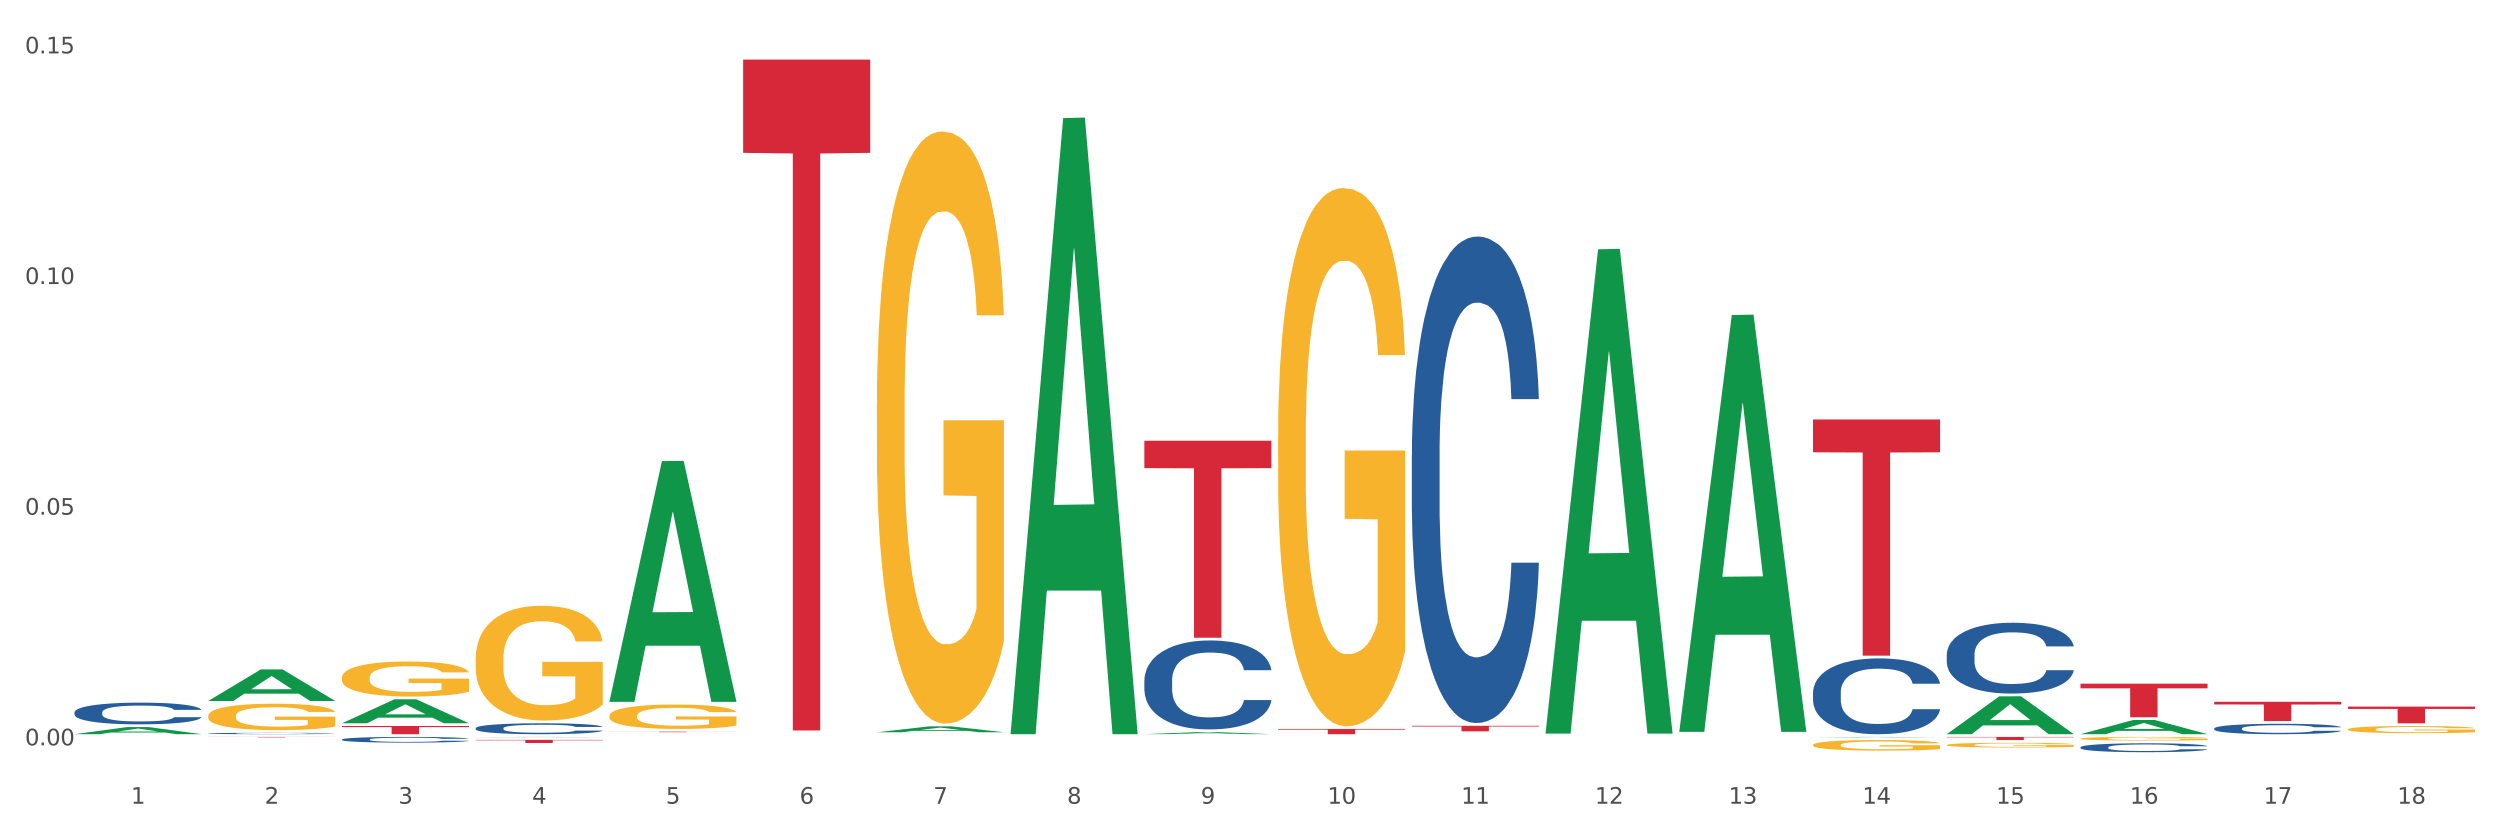
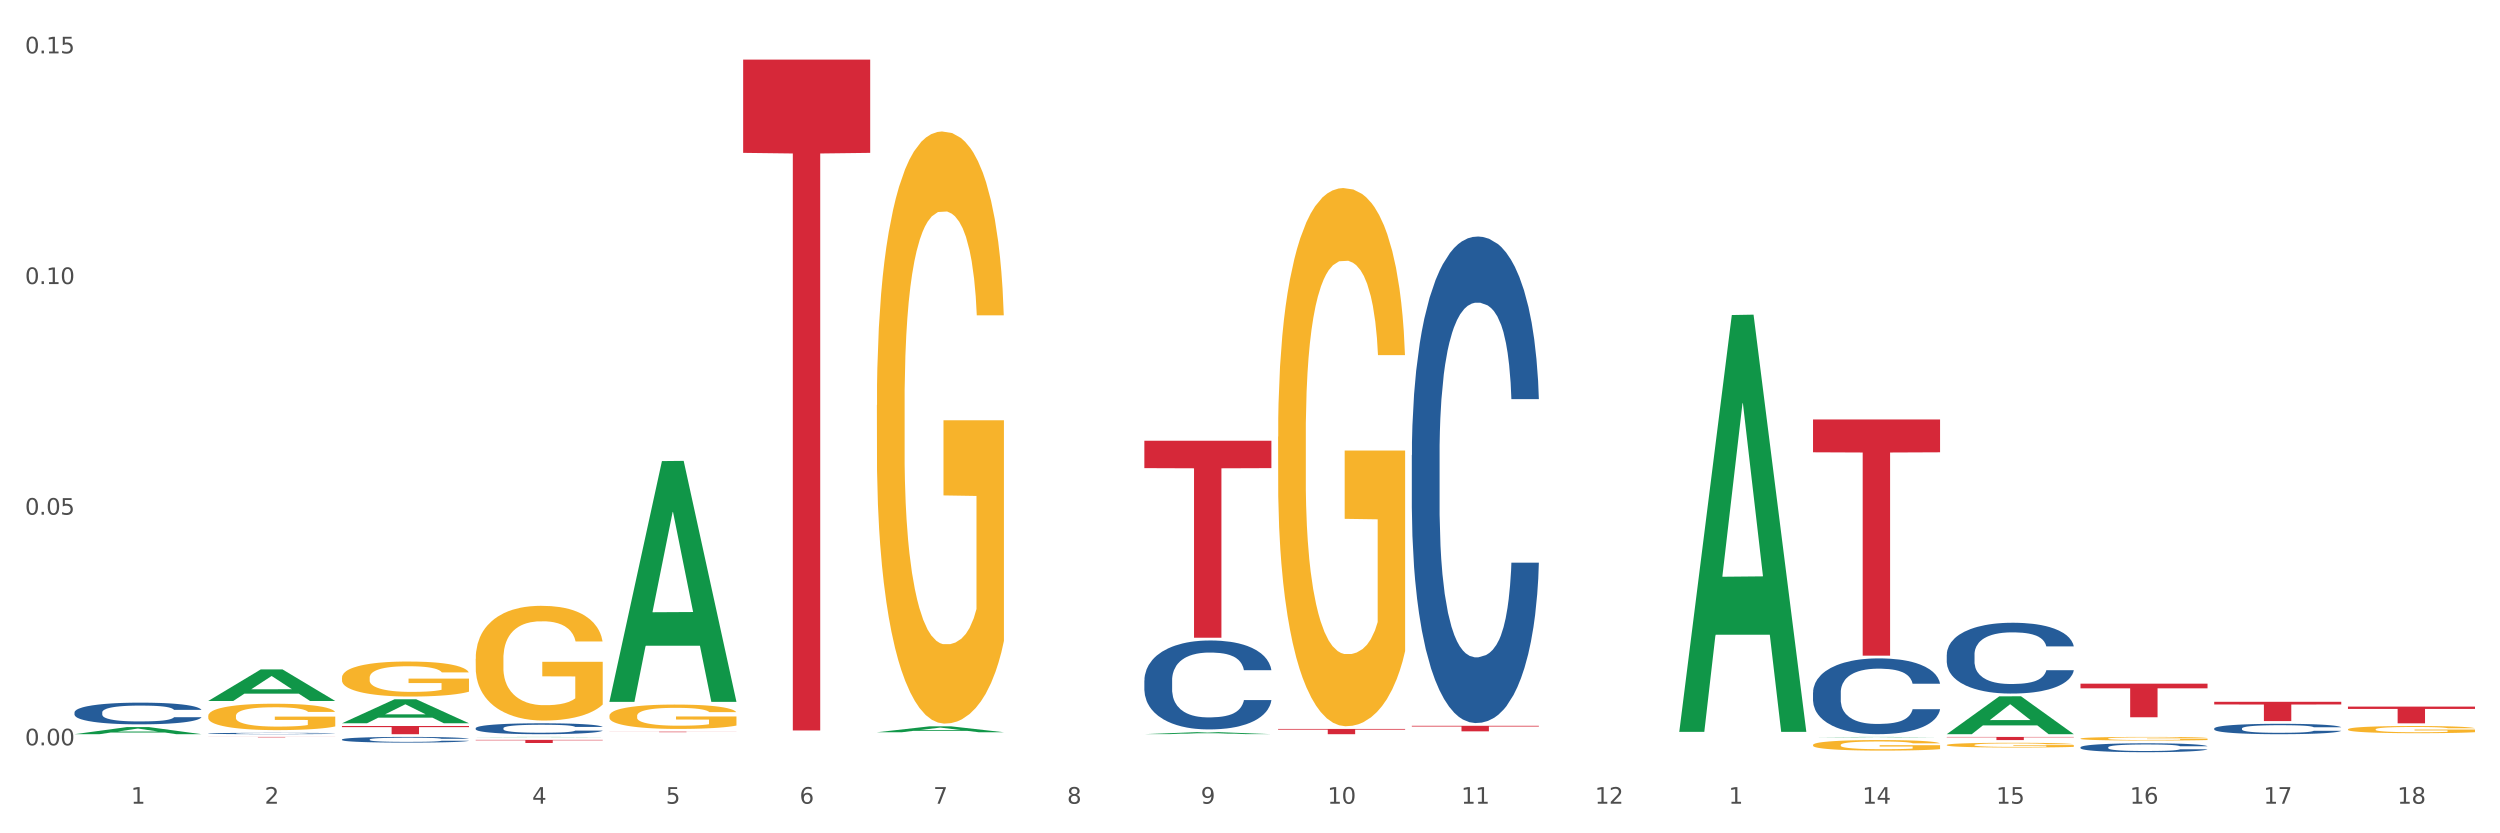
<svg xmlns="http://www.w3.org/2000/svg" xmlns:xlink="http://www.w3.org/1999/xlink" width="1080pt" height="360pt" viewBox="0 0 1080 360" version="1.1">
  <rect x="0" y="0" width="1080" height="360" fill="#333333" stroke="none" />
  <defs>
    <style type="text/css">*{stroke-linejoin: round; stroke-linecap: butt}</style>
  </defs>
  <g id="figure_1">
    <g id="patch_1">
      <path d="M 0 360  L 1080 360  L 1080 0  L 0 0  z " style="fill: #ffffff; stroke: #ffffff; stroke-linejoin: miter" />
    </g>
    <g id="axes_1">
      <g id="matplotlib.axis_1">
        <g id="xtick_1">
          <g id="text_1">
            <g style="fill: #4d4d4d" transform="translate(56.563 347.204) scale(0.096 -0.096)">
              <defs>
                <path id="DejaVuSans-31" d="M 794 531  L 1825 531  L 1825 4091  L 703 3866  L 703 4441  L 1819 4666  L 2450 4666  L 2450 531  L 3481 531  L 3481 0  L 794 0  L 794 531  z " transform="scale(0.016)" />
              </defs>
              <use xlink:href="#DejaVuSans-31" />
            </g>
          </g>
        </g>
        <g id="xtick_2">
          <g id="text_2">
            <g style="fill: #4d4d4d" transform="translate(114.336 347.204) scale(0.096 -0.096)">
              <defs>
                <path id="DejaVuSans-32" d="M 1228 531  L 3431 531  L 3431 0  L 469 0  L 469 531  Q 828 903 1448 1529  Q 2069 2156 2228 2338  Q 2531 2678 2651 2914  Q 2772 3150 2772 3378  Q 2772 3750 2511 3984  Q 2250 4219 1831 4219  Q 1534 4219 1204 4116  Q 875 4013 500 3803  L 500 4441  Q 881 4594 1212 4672  Q 1544 4750 1819 4750  Q 2544 4750 2975 4387  Q 3406 4025 3406 3419  Q 3406 3131 3298 2873  Q 3191 2616 2906 2266  Q 2828 2175 2409 1742  Q 1991 1309 1228 531  z " transform="scale(0.016)" />
              </defs>
              <use xlink:href="#DejaVuSans-32" />
            </g>
          </g>
        </g>
        <g id="xtick_3">
          <g id="text_3">
            <g style="fill: #4d4d4d" transform="translate(172.109 347.204) scale(0.096 -0.096)">
              <defs>
-                 <path id="DejaVuSans-33" d="M 2597 2516  Q 3050 2419 3304 2112  Q 3559 1806 3559 1356  Q 3559 666 3084 287  Q 2609 -91 1734 -91  Q 1441 -91 1130 -33  Q 819 25 488 141  L 488 750  Q 750 597 1062 519  Q 1375 441 1716 441  Q 2309 441 2620 675  Q 2931 909 2931 1356  Q 2931 1769 2642 2001  Q 2353 2234 1838 2234  L 1294 2234  L 1294 2753  L 1863 2753  Q 2328 2753 2575 2939  Q 2822 3125 2822 3475  Q 2822 3834 2567 4026  Q 2313 4219 1838 4219  Q 1578 4219 1281 4162  Q 984 4106 628 3988  L 628 4550  Q 988 4650 1302 4700  Q 1616 4750 1894 4750  Q 2613 4750 3031 4423  Q 3450 4097 3450 3541  Q 3450 3153 3228 2886  Q 3006 2619 2597 2516  z " transform="scale(0.016)" />
-               </defs>
+                 </defs>
              <use xlink:href="#DejaVuSans-33" />
            </g>
          </g>
        </g>
        <g id="xtick_4">
          <g id="text_4">
            <g style="fill: #4d4d4d" transform="translate(229.882 347.204) scale(0.096 -0.096)">
              <defs>
                <path id="DejaVuSans-34" d="M 2419 4116  L 825 1625  L 2419 1625  L 2419 4116  z M 2253 4666  L 3047 4666  L 3047 1625  L 3713 1625  L 3713 1100  L 3047 1100  L 3047 0  L 2419 0  L 2419 1100  L 313 1100  L 313 1709  L 2253 4666  z " transform="scale(0.016)" />
              </defs>
              <use xlink:href="#DejaVuSans-34" />
            </g>
          </g>
        </g>
        <g id="xtick_5">
          <g id="text_5">
            <g style="fill: #4d4d4d" transform="translate(287.655 347.204) scale(0.096 -0.096)">
              <defs>
                <path id="DejaVuSans-35" d="M 691 4666  L 3169 4666  L 3169 4134  L 1269 4134  L 1269 2991  Q 1406 3038 1543 3061  Q 1681 3084 1819 3084  Q 2600 3084 3056 2656  Q 3513 2228 3513 1497  Q 3513 744 3044 326  Q 2575 -91 1722 -91  Q 1428 -91 1123 -41  Q 819 9 494 109  L 494 744  Q 775 591 1075 516  Q 1375 441 1709 441  Q 2250 441 2565 725  Q 2881 1009 2881 1497  Q 2881 1984 2565 2268  Q 2250 2553 1709 2553  Q 1456 2553 1204 2497  Q 953 2441 691 2322  L 691 4666  z " transform="scale(0.016)" />
              </defs>
              <use xlink:href="#DejaVuSans-35" />
            </g>
          </g>
        </g>
        <g id="xtick_6">
          <g id="text_6">
            <g style="fill: #4d4d4d" transform="translate(345.428 347.204) scale(0.096 -0.096)">
              <defs>
                <path id="DejaVuSans-36" d="M 2113 2584  Q 1688 2584 1439 2293  Q 1191 2003 1191 1497  Q 1191 994 1439 701  Q 1688 409 2113 409  Q 2538 409 2786 701  Q 3034 994 3034 1497  Q 3034 2003 2786 2293  Q 2538 2584 2113 2584  z M 3366 4563  L 3366 3988  Q 3128 4100 2886 4159  Q 2644 4219 2406 4219  Q 1781 4219 1451 3797  Q 1122 3375 1075 2522  Q 1259 2794 1537 2939  Q 1816 3084 2150 3084  Q 2853 3084 3261 2657  Q 3669 2231 3669 1497  Q 3669 778 3244 343  Q 2819 -91 2113 -91  Q 1303 -91 875 529  Q 447 1150 447 2328  Q 447 3434 972 4092  Q 1497 4750 2381 4750  Q 2619 4750 2861 4703  Q 3103 4656 3366 4563  z " transform="scale(0.016)" />
              </defs>
              <use xlink:href="#DejaVuSans-36" />
            </g>
          </g>
        </g>
        <g id="xtick_7">
          <g id="text_7">
            <g style="fill: #4d4d4d" transform="translate(403.201 347.204) scale(0.096 -0.096)">
              <defs>
                <path id="DejaVuSans-37" d="M 525 4666  L 3525 4666  L 3525 4397  L 1831 0  L 1172 0  L 2766 4134  L 525 4134  L 525 4666  z " transform="scale(0.016)" />
              </defs>
              <use xlink:href="#DejaVuSans-37" />
            </g>
          </g>
        </g>
        <g id="xtick_8">
          <g id="text_8">
            <g style="fill: #4d4d4d" transform="translate(460.974 347.204) scale(0.096 -0.096)">
              <defs>
                <path id="DejaVuSans-38" d="M 2034 2216  Q 1584 2216 1326 1975  Q 1069 1734 1069 1313  Q 1069 891 1326 650  Q 1584 409 2034 409  Q 2484 409 2743 651  Q 3003 894 3003 1313  Q 3003 1734 2745 1975  Q 2488 2216 2034 2216  z M 1403 2484  Q 997 2584 770 2862  Q 544 3141 544 3541  Q 544 4100 942 4425  Q 1341 4750 2034 4750  Q 2731 4750 3128 4425  Q 3525 4100 3525 3541  Q 3525 3141 3298 2862  Q 3072 2584 2669 2484  Q 3125 2378 3379 2068  Q 3634 1759 3634 1313  Q 3634 634 3220 271  Q 2806 -91 2034 -91  Q 1263 -91 848 271  Q 434 634 434 1313  Q 434 1759 690 2068  Q 947 2378 1403 2484  z M 1172 3481  Q 1172 3119 1398 2916  Q 1625 2713 2034 2713  Q 2441 2713 2670 2916  Q 2900 3119 2900 3481  Q 2900 3844 2670 4047  Q 2441 4250 2034 4250  Q 1625 4250 1398 4047  Q 1172 3844 1172 3481  z " transform="scale(0.016)" />
              </defs>
              <use xlink:href="#DejaVuSans-38" />
            </g>
          </g>
        </g>
        <g id="xtick_9">
          <g id="text_9">
            <g style="fill: #4d4d4d" transform="translate(518.747 347.204) scale(0.096 -0.096)">
              <defs>
                <path id="DejaVuSans-39" d="M 703 97  L 703 672  Q 941 559 1184 500  Q 1428 441 1663 441  Q 2288 441 2617 861  Q 2947 1281 2994 2138  Q 2813 1869 2534 1725  Q 2256 1581 1919 1581  Q 1219 1581 811 2004  Q 403 2428 403 3163  Q 403 3881 828 4315  Q 1253 4750 1959 4750  Q 2769 4750 3195 4129  Q 3622 3509 3622 2328  Q 3622 1225 3098 567  Q 2575 -91 1691 -91  Q 1453 -91 1209 -44  Q 966 3 703 97  z M 1959 2075  Q 2384 2075 2632 2365  Q 2881 2656 2881 3163  Q 2881 3666 2632 3958  Q 2384 4250 1959 4250  Q 1534 4250 1286 3958  Q 1038 3666 1038 3163  Q 1038 2656 1286 2365  Q 1534 2075 1959 2075  z " transform="scale(0.016)" />
              </defs>
              <use xlink:href="#DejaVuSans-39" />
            </g>
          </g>
        </g>
        <g id="xtick_10">
          <g id="text_10">
            <g style="fill: #4d4d4d" transform="translate(573.466 347.204) scale(0.096 -0.096)">
              <defs>
                <path id="DejaVuSans-30" d="M 2034 4250  Q 1547 4250 1301 3770  Q 1056 3291 1056 2328  Q 1056 1369 1301 889  Q 1547 409 2034 409  Q 2525 409 2770 889  Q 3016 1369 3016 2328  Q 3016 3291 2770 3770  Q 2525 4250 2034 4250  z M 2034 4750  Q 2819 4750 3233 4129  Q 3647 3509 3647 2328  Q 3647 1150 3233 529  Q 2819 -91 2034 -91  Q 1250 -91 836 529  Q 422 1150 422 2328  Q 422 3509 836 4129  Q 1250 4750 2034 4750  z " transform="scale(0.016)" />
              </defs>
              <use xlink:href="#DejaVuSans-31" />
              <use xlink:href="#DejaVuSans-30" transform="translate(63.623 0)" />
            </g>
          </g>
        </g>
        <g id="xtick_11">
          <g id="text_11">
            <g style="fill: #4d4d4d" transform="translate(631.239 347.204) scale(0.096 -0.096)">
              <use xlink:href="#DejaVuSans-31" />
              <use xlink:href="#DejaVuSans-31" transform="translate(63.623 0)" />
            </g>
          </g>
        </g>
        <g id="xtick_12">
          <g id="text_12">
            <g style="fill: #4d4d4d" transform="translate(689.012 347.204) scale(0.096 -0.096)">
              <use xlink:href="#DejaVuSans-31" />
              <use xlink:href="#DejaVuSans-32" transform="translate(63.623 0)" />
            </g>
          </g>
        </g>
        <g id="xtick_13">
          <g id="text_13">
            <g style="fill: #4d4d4d" transform="translate(746.785 347.204) scale(0.096 -0.096)">
              <use xlink:href="#DejaVuSans-31" />
              <use xlink:href="#DejaVuSans-33" transform="translate(63.623 0)" />
            </g>
          </g>
        </g>
        <g id="xtick_14">
          <g id="text_14">
            <g style="fill: #4d4d4d" transform="translate(804.558 347.204) scale(0.096 -0.096)">
              <use xlink:href="#DejaVuSans-31" />
              <use xlink:href="#DejaVuSans-34" transform="translate(63.623 0)" />
            </g>
          </g>
        </g>
        <g id="xtick_15">
          <g id="text_15">
            <g style="fill: #4d4d4d" transform="translate(862.331 347.204) scale(0.096 -0.096)">
              <use xlink:href="#DejaVuSans-31" />
              <use xlink:href="#DejaVuSans-35" transform="translate(63.623 0)" />
            </g>
          </g>
        </g>
        <g id="xtick_16">
          <g id="text_16">
            <g style="fill: #4d4d4d" transform="translate(920.104 347.204) scale(0.096 -0.096)">
              <use xlink:href="#DejaVuSans-31" />
              <use xlink:href="#DejaVuSans-36" transform="translate(63.623 0)" />
            </g>
          </g>
        </g>
        <g id="xtick_17">
          <g id="text_17">
            <g style="fill: #4d4d4d" transform="translate(977.877 347.204) scale(0.096 -0.096)">
              <use xlink:href="#DejaVuSans-31" />
              <use xlink:href="#DejaVuSans-37" transform="translate(63.623 0)" />
            </g>
          </g>
        </g>
        <g id="xtick_18">
          <g id="text_18">
            <g style="fill: #4d4d4d" transform="translate(1035.65 347.204) scale(0.096 -0.096)">
              <use xlink:href="#DejaVuSans-31" />
              <use xlink:href="#DejaVuSans-38" transform="translate(63.623 0)" />
            </g>
          </g>
        </g>
        <g id="xtick_19" />
        <g id="xtick_20" />
        <g id="xtick_21" />
        <g id="xtick_22" />
        <g id="xtick_23" />
        <g id="xtick_24" />
        <g id="xtick_25" />
        <g id="xtick_26" />
        <g id="xtick_27" />
        <g id="xtick_28" />
        <g id="xtick_29" />
        <g id="xtick_30" />
        <g id="xtick_31" />
        <g id="xtick_32" />
        <g id="xtick_33" />
        <g id="xtick_34" />
        <g id="xtick_35" />
      </g>
      <g id="matplotlib.axis_2">
        <g id="ytick_1">
          <g id="text_19">
            <g style="fill: #4d4d4d" transform="translate(10.8 321.993) scale(0.096 -0.096)">
              <defs>
                <path id="DejaVuSans-2e" d="M 684 794  L 1344 794  L 1344 0  L 684 0  L 684 794  z " transform="scale(0.016)" />
              </defs>
              <use xlink:href="#DejaVuSans-30" />
              <use xlink:href="#DejaVuSans-2e" transform="translate(63.623 0)" />
              <use xlink:href="#DejaVuSans-30" transform="translate(95.41 0)" />
              <use xlink:href="#DejaVuSans-30" transform="translate(159.033 0)" />
            </g>
          </g>
        </g>
        <g id="ytick_2">
          <g id="text_20">
            <g style="fill: #4d4d4d" transform="translate(10.8 222.35) scale(0.096 -0.096)">
              <use xlink:href="#DejaVuSans-30" />
              <use xlink:href="#DejaVuSans-2e" transform="translate(63.623 0)" />
              <use xlink:href="#DejaVuSans-30" transform="translate(95.41 0)" />
              <use xlink:href="#DejaVuSans-35" transform="translate(159.033 0)" />
            </g>
          </g>
        </g>
        <g id="ytick_3">
          <g id="text_21">
            <g style="fill: #4d4d4d" transform="translate(10.8 122.707) scale(0.096 -0.096)">
              <use xlink:href="#DejaVuSans-30" />
              <use xlink:href="#DejaVuSans-2e" transform="translate(63.623 0)" />
              <use xlink:href="#DejaVuSans-31" transform="translate(95.41 0)" />
              <use xlink:href="#DejaVuSans-30" transform="translate(159.033 0)" />
            </g>
          </g>
        </g>
        <g id="ytick_4">
          <g id="text_22">
            <g style="fill: #4d4d4d" transform="translate(10.8 23.065) scale(0.096 -0.096)">
              <use xlink:href="#DejaVuSans-30" />
              <use xlink:href="#DejaVuSans-2e" transform="translate(63.623 0)" />
              <use xlink:href="#DejaVuSans-31" transform="translate(95.41 0)" />
              <use xlink:href="#DejaVuSans-35" transform="translate(159.033 0)" />
            </g>
          </g>
        </g>
        <g id="ytick_5" />
        <g id="ytick_6" />
        <g id="ytick_7" />
      </g>
      <g id="PolyCollection_1">
-         <path d="M 667.678 316.528  L 667.734 316.331  L 690.367 107.701  L 699.76 107.504  L 722.562 316.921  L 711.698 316.921  L 706.776 268.155  L 683.408 268.155  L 683.238 268.942  L 678.485 316.921  L 667.678 316.921  L 667.678 316.528  L 686.35 239.053  L 703.834 238.857  L 695.177 152.14  L 695.063 151.747  L 694.95 152.337  L 686.293 238.857  L 686.35 239.053  L 667.678 316.528  z " clip-path="url(#p772ed21315)" style="fill: #109648" />
        <path d="M 494.359 317.152  L 494.415 317.151  L 517.048 316.284  L 526.441 316.283  L 549.243 317.154  L 538.379 317.154  L 533.457 316.951  L 510.089 316.951  L 509.919 316.954  L 505.166 317.154  L 494.359 317.154  L 494.359 317.152  L 513.031 316.83  L 530.515 316.829  L 521.858 316.469  L 521.744 316.467  L 521.631 316.47  L 512.974 316.829  L 513.031 316.83  L 494.359 317.152  z " clip-path="url(#p772ed21315)" style="fill: #109648" />
-         <path d="M 436.586 316.675  L 436.642 316.424  L 459.275 51.021  L 468.668 50.771  L 491.47 317.175  L 480.606 317.175  L 475.684 255.139  L 452.316 255.139  L 452.146 256.14  L 447.393 317.175  L 436.586 317.175  L 436.586 316.675  L 455.258 218.118  L 472.742 217.867  L 464.085 107.554  L 463.971 107.053  L 463.858 107.804  L 455.201 217.867  L 455.258 218.118  L 436.586 316.675  z " clip-path="url(#p772ed21315)" style="fill: #109648" />
        <path d="M 378.813 316.329  L 378.869 316.327  L 401.502 313.784  L 410.895 313.781  L 433.697 316.334  L 422.834 316.334  L 417.911 315.74  L 394.543 315.74  L 394.373 315.749  L 389.62 316.334  L 378.813 316.334  L 378.813 316.329  L 397.485 315.385  L 414.969 315.383  L 406.312 314.326  L 406.198 314.321  L 406.085 314.328  L 397.428 315.383  L 397.485 315.385  L 378.813 316.329  z " clip-path="url(#p772ed21315)" style="fill: #109648" />
        <path d="M 898.77 319.074  L 898.835 319.073  L 898.835 319.021  L 898.964 318.976  L 899.612 318.868  L 900.584 318.779  L 901.297 318.731  L 902.01 318.693  L 902.852 318.654  L 903.889 318.613  L 905.768 318.554  L 906.934 318.524  L 908.36 318.492  L 910.952 318.446  L 912.831 318.42  L 914.775 318.399  L 917.95 318.373  L 920.024 318.361  L 922.227 318.352  L 924.884 318.347  L 926.892 318.345  L 931.299 318.35  L 935.057 318.363  L 936.871 318.373  L 939.204 318.39  L 940.435 318.401  L 942.444 318.425  L 944.517 318.455  L 945.943 318.481  L 948.081 318.53  L 949.701 318.579  L 951.192 318.639  L 951.969 318.681  L 952.552 318.72  L 953.071 318.765  L 953.589 318.835  L 941.926 318.835  L 941.472 318.785  L 940.759 318.737  L 939.722 318.691  L 938.815 318.662  L 937.26 318.626  L 935.834 318.603  L 934.344 318.586  L 932.53 318.572  L 931.104 318.564  L 929.095 318.559  L 925.143 318.56  L 922.486 318.572  L 920.672 318.586  L 919.505 318.599  L 918.468 318.613  L 917.302 318.633  L 915.941 318.664  L 914.969 318.691  L 913.997 318.726  L 913.22 318.76  L 912.507 318.801  L 911.924 318.844  L 911.47 318.889  L 911.081 318.943  L 910.757 319.034  L 910.757 319.231  L 910.887 319.276  L 911.211 319.335  L 911.6 319.38  L 912.248 319.433  L 912.831 319.469  L 913.933 319.521  L 915.164 319.564  L 916.136 319.592  L 917.108 319.615  L 918.792 319.646  L 920.672 319.672  L 922.292 319.688  L 924.495 319.703  L 925.985 319.708  L 927.281 319.711  L 930.456 319.711  L 932.724 319.707  L 935.251 319.697  L 937.195 319.684  L 938.815 319.668  L 940.63 319.642  L 941.796 319.618  L 941.796 319.317  L 927.54 319.315  L 927.54 319.115  L 953.654 319.115  L 953.654 319.703  L 952.552 319.733  L 951.321 319.76  L 950.025 319.785  L 948.081 319.815  L 945.749 319.844  L 943.675 319.864  L 941.472 319.881  L 938.88 319.897  L 935.51 319.912  L 933.437 319.917  L 930.845 319.922  L 927.799 319.923  L 925.143 319.92  L 922.551 319.913  L 919.829 319.9  L 917.172 319.881  L 915.164 319.863  L 913.155 319.84  L 911.017 319.809  L 909.332 319.781  L 908.036 319.755  L 906.61 319.721  L 905.055 319.678  L 903.889 319.639  L 902.852 319.599  L 901.75 319.547  L 900.973 319.502  L 900.195 319.446  L 899.742 319.404  L 899.223 319.34  L 898.835 319.249  L 898.77 319.074  z " clip-path="url(#p772ed21315)" style="fill: #f7b32b" />
        <path d="M 1014.316 315.074  L 1014.38 315.071  L 1014.38 314.969  L 1014.51 314.882  L 1015.158 314.669  L 1016.13 314.493  L 1016.843 314.4  L 1017.556 314.323  L 1018.398 314.247  L 1019.435 314.168  L 1021.314 314.051  L 1022.48 313.992  L 1023.906 313.93  L 1026.498 313.839  L 1028.377 313.788  L 1030.321 313.745  L 1033.496 313.694  L 1035.57 313.672  L 1037.773 313.655  L 1040.429 313.643  L 1042.438 313.641  L 1046.845 313.649  L 1050.603 313.675  L 1052.417 313.694  L 1054.75 313.728  L 1055.981 313.751  L 1057.99 313.796  L 1060.063 313.856  L 1061.489 313.907  L 1063.627 314.003  L 1065.247 314.1  L 1066.738 314.219  L 1067.515 314.301  L 1068.098 314.377  L 1068.617 314.465  L 1069.135 314.604  L 1057.471 314.604  L 1057.018 314.505  L 1056.305 314.411  L 1055.268 314.321  L 1054.361 314.264  L 1052.806 314.193  L 1051.38 314.148  L 1049.89 314.114  L 1048.076 314.085  L 1046.65 314.071  L 1044.641 314.06  L 1040.689 314.063  L 1038.032 314.085  L 1036.218 314.114  L 1035.051 314.139  L 1034.014 314.168  L 1032.848 314.207  L 1031.487 314.267  L 1030.515 314.321  L 1029.543 314.389  L 1028.766 314.457  L 1028.053 314.536  L 1027.47 314.621  L 1027.016 314.709  L 1026.627 314.816  L 1026.303 314.995  L 1026.303 315.383  L 1026.433 315.471  L 1026.757 315.587  L 1027.146 315.675  L 1027.794 315.78  L 1028.377 315.85  L 1029.479 315.952  L 1030.71 316.037  L 1031.682 316.091  L 1032.654 316.137  L 1034.338 316.199  L 1036.218 316.25  L 1037.838 316.281  L 1040.041 316.309  L 1041.531 316.321  L 1042.827 316.326  L 1046.002 316.326  L 1048.27 316.318  L 1050.797 316.298  L 1052.741 316.273  L 1054.361 316.241  L 1056.176 316.19  L 1057.342 316.142  L 1057.342 315.55  L 1043.086 315.547  L 1043.086 315.154  L 1069.2 315.154  L 1069.2 316.309  L 1068.098 316.369  L 1066.867 316.423  L 1065.571 316.471  L 1063.627 316.53  L 1061.295 316.587  L 1059.221 316.627  L 1057.018 316.661  L 1054.426 316.692  L 1051.056 316.72  L 1048.983 316.732  L 1046.391 316.74  L 1043.345 316.743  L 1040.689 316.737  L 1038.097 316.723  L 1035.375 316.698  L 1032.718 316.661  L 1030.71 316.624  L 1028.701 316.579  L 1026.563 316.519  L 1024.878 316.462  L 1023.582 316.411  L 1022.156 316.346  L 1020.601 316.261  L 1019.435 316.185  L 1018.398 316.105  L 1017.296 316.003  L 1016.519 315.916  L 1015.741 315.805  L 1015.288 315.723  L 1014.769 315.595  L 1014.38 315.417  L 1014.316 315.074  z " clip-path="url(#p772ed21315)" style="fill: #f7b32b" />
-         <path d="M 783.224 321.814  L 783.289 321.81  L 783.289 321.66  L 783.418 321.531  L 784.066 321.218  L 785.038 320.96  L 785.751 320.823  L 786.464 320.71  L 787.306 320.598  L 788.343 320.481  L 790.222 320.31  L 791.388 320.223  L 792.814 320.131  L 795.406 319.998  L 797.285 319.923  L 799.229 319.86  L 802.404 319.785  L 804.478 319.752  L 806.681 319.727  L 809.338 319.71  L 811.346 319.706  L 815.753 319.719  L 819.511 319.756  L 821.325 319.785  L 823.658 319.835  L 824.889 319.869  L 826.898 319.935  L 828.971 320.023  L 830.397 320.098  L 832.535 320.239  L 834.155 320.381  L 835.646 320.556  L 836.423 320.677  L 837.007 320.789  L 837.525 320.918  L 838.043 321.123  L 826.38 321.123  L 825.926 320.977  L 825.213 320.839  L 824.176 320.706  L 823.269 320.623  L 821.714 320.518  L 820.288 320.452  L 818.798 320.402  L 816.984 320.36  L 815.558 320.339  L 813.549 320.323  L 809.597 320.327  L 806.94 320.36  L 805.126 320.402  L 803.959 320.439  L 802.922 320.481  L 801.756 320.539  L 800.395 320.627  L 799.423 320.706  L 798.451 320.806  L 797.674 320.906  L 796.961 321.023  L 796.378 321.148  L 795.924 321.277  L 795.535 321.435  L 795.211 321.698  L 795.211 322.268  L 795.341 322.397  L 795.665 322.568  L 796.054 322.697  L 796.702 322.852  L 797.285 322.956  L 798.387 323.106  L 799.618 323.231  L 800.59 323.31  L 801.562 323.376  L 803.246 323.468  L 805.126 323.543  L 806.746 323.589  L 808.949 323.631  L 810.439 323.647  L 811.735 323.656  L 814.91 323.656  L 817.178 323.643  L 819.705 323.614  L 821.649 323.576  L 823.269 323.531  L 825.084 323.456  L 826.25 323.385  L 826.25 322.514  L 811.994 322.51  L 811.994 321.931  L 838.108 321.931  L 838.108 323.631  L 837.007 323.718  L 835.775 323.797  L 834.479 323.868  L 832.535 323.956  L 830.203 324.039  L 828.129 324.097  L 825.926 324.147  L 823.334 324.193  L 819.964 324.235  L 817.891 324.251  L 815.299 324.264  L 812.253 324.268  L 809.597 324.26  L 807.005 324.239  L 804.283 324.201  L 801.627 324.147  L 799.618 324.093  L 797.609 324.026  L 795.471 323.939  L 793.786 323.856  L 792.49 323.781  L 791.064 323.685  L 789.509 323.56  L 788.343 323.447  L 787.306 323.331  L 786.204 323.181  L 785.427 323.052  L 784.649 322.889  L 784.196 322.768  L 783.677 322.581  L 783.289 322.318  L 783.224 321.814  z " clip-path="url(#p772ed21315)" style="fill: #f7b32b" />
+         <path d="M 783.224 321.814  L 783.289 321.81  L 783.289 321.66  L 783.418 321.531  L 784.066 321.218  L 785.038 320.96  L 785.751 320.823  L 786.464 320.71  L 787.306 320.598  L 788.343 320.481  L 790.222 320.31  L 791.388 320.223  L 792.814 320.131  L 795.406 319.998  L 797.285 319.923  L 799.229 319.86  L 802.404 319.785  L 804.478 319.752  L 806.681 319.727  L 809.338 319.71  L 811.346 319.706  L 815.753 319.719  L 819.511 319.756  L 821.325 319.785  L 823.658 319.835  L 824.889 319.869  L 826.898 319.935  L 828.971 320.023  L 830.397 320.098  L 832.535 320.239  L 834.155 320.381  L 835.646 320.556  L 836.423 320.677  L 837.007 320.789  L 837.525 320.918  L 838.043 321.123  L 826.38 321.123  L 825.926 320.977  L 825.213 320.839  L 824.176 320.706  L 823.269 320.623  L 821.714 320.518  L 820.288 320.452  L 818.798 320.402  L 816.984 320.36  L 815.558 320.339  L 813.549 320.323  L 809.597 320.327  L 806.94 320.36  L 805.126 320.402  L 803.959 320.439  L 802.922 320.481  L 801.756 320.539  L 800.395 320.627  L 799.423 320.706  L 798.451 320.806  L 797.674 320.906  L 796.961 321.023  L 796.378 321.148  L 795.924 321.277  L 795.535 321.435  L 795.211 321.698  L 795.211 322.268  L 795.341 322.397  L 795.665 322.568  L 796.054 322.697  L 796.702 322.852  L 797.285 322.956  L 798.387 323.106  L 799.618 323.231  L 800.59 323.31  L 803.246 323.468  L 805.126 323.543  L 806.746 323.589  L 808.949 323.631  L 810.439 323.647  L 811.735 323.656  L 814.91 323.656  L 817.178 323.643  L 819.705 323.614  L 821.649 323.576  L 823.269 323.531  L 825.084 323.456  L 826.25 323.385  L 826.25 322.514  L 811.994 322.51  L 811.994 321.931  L 838.108 321.931  L 838.108 323.631  L 837.007 323.718  L 835.775 323.797  L 834.479 323.868  L 832.535 323.956  L 830.203 324.039  L 828.129 324.097  L 825.926 324.147  L 823.334 324.193  L 819.964 324.235  L 817.891 324.251  L 815.299 324.264  L 812.253 324.268  L 809.597 324.26  L 807.005 324.239  L 804.283 324.201  L 801.627 324.147  L 799.618 324.093  L 797.609 324.026  L 795.471 323.939  L 793.786 323.856  L 792.49 323.781  L 791.064 323.685  L 789.509 323.56  L 788.343 323.447  L 787.306 323.331  L 786.204 323.181  L 785.427 323.052  L 784.649 322.889  L 784.196 322.768  L 783.677 322.581  L 783.289 322.318  L 783.224 321.814  z " clip-path="url(#p772ed21315)" style="fill: #f7b32b" />
        <path d="M 840.997 321.831  L 841.062 321.829  L 841.062 321.761  L 841.191 321.703  L 841.839 321.563  L 842.811 321.446  L 843.524 321.385  L 844.237 321.334  L 845.079 321.283  L 846.116 321.231  L 847.995 321.154  L 849.161 321.115  L 850.587 321.073  L 853.179 321.013  L 855.058 320.98  L 857.002 320.951  L 860.177 320.918  L 862.251 320.903  L 864.454 320.891  L 867.111 320.884  L 869.119 320.882  L 873.526 320.888  L 877.284 320.905  L 879.098 320.918  L 881.431 320.94  L 882.662 320.955  L 884.671 320.985  L 886.744 321.025  L 888.17 321.058  L 890.308 321.122  L 891.928 321.186  L 893.419 321.265  L 894.196 321.319  L 894.779 321.37  L 895.298 321.428  L 895.816 321.519  L 884.153 321.519  L 883.699 321.454  L 882.986 321.392  L 881.949 321.332  L 881.042 321.295  L 879.487 321.248  L 878.061 321.218  L 876.571 321.195  L 874.757 321.176  L 873.331 321.167  L 871.322 321.16  L 867.37 321.161  L 864.713 321.176  L 862.899 321.195  L 861.732 321.212  L 860.695 321.231  L 859.529 321.257  L 858.168 321.296  L 857.196 321.332  L 856.224 321.377  L 855.447 321.422  L 854.734 321.474  L 854.151 321.531  L 853.697 321.589  L 853.308 321.66  L 852.984 321.778  L 852.984 322.035  L 853.114 322.093  L 853.438 322.17  L 853.827 322.228  L 854.475 322.297  L 855.058 322.344  L 856.16 322.412  L 857.391 322.468  L 858.363 322.504  L 859.335 322.534  L 861.019 322.575  L 862.899 322.609  L 864.519 322.629  L 866.722 322.648  L 868.212 322.655  L 869.508 322.659  L 872.683 322.659  L 874.951 322.654  L 877.478 322.64  L 879.422 322.624  L 881.042 322.603  L 882.857 322.569  L 884.023 322.537  L 884.023 322.146  L 869.767 322.144  L 869.767 321.883  L 895.881 321.883  L 895.881 322.648  L 894.779 322.687  L 893.548 322.723  L 892.252 322.755  L 890.308 322.794  L 887.976 322.832  L 885.902 322.858  L 883.699 322.88  L 881.107 322.901  L 877.737 322.92  L 875.664 322.927  L 873.072 322.933  L 870.026 322.935  L 867.37 322.931  L 864.778 322.922  L 862.056 322.905  L 859.4 322.88  L 857.391 322.856  L 855.382 322.826  L 853.244 322.787  L 851.559 322.749  L 850.263 322.715  L 848.837 322.672  L 847.282 322.616  L 846.116 322.565  L 845.079 322.513  L 843.977 322.445  L 843.2 322.387  L 842.422 322.314  L 841.969 322.26  L 841.45 322.176  L 841.062 322.057  L 840.997 321.831  z " clip-path="url(#p772ed21315)" style="fill: #f7b32b" />
        <path d="M 263.267 303.005  L 263.324 302.907  L 285.956 199.191  L 295.349 199.093  L 318.151 303.201  L 307.288 303.201  L 302.365 278.958  L 278.997 278.958  L 278.827 279.349  L 274.074 303.201  L 263.267 303.201  L 263.267 303.005  L 281.939 264.49  L 299.423 264.393  L 290.766 221.283  L 290.653 221.088  L 290.539 221.381  L 281.882 264.393  L 281.939 264.49  L 263.267 303.005  z " clip-path="url(#p772ed21315)" style="fill: #109648" />
        <path d="M 205.494 318.459  L 205.551 318.459  L 228.183 318.345  L 237.576 318.345  L 260.378 318.46  L 249.515 318.46  L 244.592 318.433  L 221.224 318.433  L 221.054 318.433  L 216.301 318.46  L 205.494 318.46  L 205.494 318.459  L 224.166 318.417  L 241.65 318.417  L 232.993 318.37  L 232.88 318.369  L 232.766 318.37  L 224.109 318.417  L 224.166 318.417  L 205.494 318.459  z " clip-path="url(#p772ed21315)" style="fill: #109648" />
        <path d="M 147.721 312.442  L 147.778 312.433  L 170.41 302.095  L 179.803 302.086  L 202.605 312.462  L 191.742 312.462  L 186.819 310.046  L 163.451 310.046  L 163.281 310.085  L 158.528 312.462  L 147.721 312.462  L 147.721 312.442  L 166.393 308.604  L 183.877 308.594  L 175.22 304.297  L 175.107 304.278  L 174.993 304.307  L 166.336 308.594  L 166.393 308.604  L 147.721 312.442  z " clip-path="url(#p772ed21315)" style="fill: #109648" />
        <path d="M 89.948 302.81  L 90.005 302.797  L 112.637 289.191  L 122.03 289.178  L 144.832 302.835  L 133.969 302.835  L 129.046 299.655  L 105.678 299.655  L 105.508 299.706  L 100.755 302.835  L 89.948 302.835  L 89.948 302.81  L 108.62 297.757  L 126.104 297.744  L 117.447 292.089  L 117.334 292.064  L 117.22 292.102  L 108.563 297.744  L 108.62 297.757  L 89.948 302.81  z " clip-path="url(#p772ed21315)" style="fill: #109648" />
        <path d="M 840.997 317.144  L 841.053 317.129  L 863.686 300.81  L 873.079 300.795  L 895.881 317.175  L 885.017 317.175  L 880.095 313.361  L 856.726 313.361  L 856.557 313.422  L 851.804 317.175  L 840.997 317.175  L 840.997 317.144  L 859.669 311.084  L 877.152 311.069  L 868.495 304.286  L 868.382 304.255  L 868.269 304.301  L 859.612 311.069  L 859.669 311.084  L 840.997 317.144  z " clip-path="url(#p772ed21315)" style="fill: #109648" />
-         <path d="M 898.77 317.163  L 898.826 317.158  L 921.459 311.047  L 930.852 311.041  L 953.654 317.175  L 942.79 317.175  L 937.868 315.747  L 914.499 315.747  L 914.33 315.77  L 909.577 317.175  L 898.77 317.175  L 898.77 317.163  L 917.442 314.894  L 934.925 314.888  L 926.268 312.348  L 926.155 312.337  L 926.042 312.354  L 917.385 314.888  L 917.442 314.894  L 898.77 317.163  z " clip-path="url(#p772ed21315)" style="fill: #109648" />
        <path d="M 783.224 318.535  L 783.28 318.535  L 805.913 318.345  L 815.306 318.345  L 838.108 318.536  L 827.244 318.536  L 822.322 318.491  L 798.953 318.491  L 798.784 318.492  L 794.031 318.536  L 783.224 318.536  L 783.224 318.535  L 801.896 318.465  L 819.38 318.465  L 810.722 318.386  L 810.609 318.386  L 810.496 318.386  L 801.839 318.465  L 801.896 318.465  L 783.224 318.535  z " clip-path="url(#p772ed21315)" style="fill: #109648" />
        <path d="M 725.451 315.84  L 725.507 315.671  L 748.14 136.095  L 757.533 135.926  L 780.335 316.178  L 769.471 316.178  L 764.549 274.204  L 741.181 274.204  L 741.011 274.881  L 736.258 316.178  L 725.451 316.178  L 725.451 315.84  L 744.123 249.155  L 761.607 248.986  L 752.95 174.346  L 752.836 174.007  L 752.723 174.515  L 744.066 248.986  L 744.123 249.155  L 725.451 315.84  z " clip-path="url(#p772ed21315)" style="fill: #109648" />
        <path d="M 552.132 314.912  L 607.016 314.912  L 607.016 315.226  L 585.427 315.228  L 585.427 317.175  L 573.591 317.175  L 573.591 315.228  L 552.132 315.226  L 552.132 314.914  L 552.132 314.912  z " clip-path="url(#p772ed21315)" style="fill: #d62839" />
        <path d="M 609.905 313.536  L 664.789 313.536  L 664.789 313.869  L 643.2 313.871  L 643.2 315.934  L 631.364 315.934  L 631.364 313.871  L 609.905 313.869  L 609.905 313.538  L 609.905 313.536  z " clip-path="url(#p772ed21315)" style="fill: #d62839" />
        <path d="M 494.359 190.401  L 549.243 190.401  L 549.243 202.228  L 527.654 202.308  L 527.654 275.51  L 515.818 275.51  L 515.818 202.308  L 494.359 202.228  L 494.359 190.481  L 494.359 190.401  z " clip-path="url(#p772ed21315)" style="fill: #d62839" />
        <path d="M 1014.316 305.25  L 1069.2 305.25  L 1069.2 306.254  L 1047.61 306.26  L 1047.61 312.47  L 1035.775 312.47  L 1035.775 306.26  L 1014.316 306.254  L 1014.316 305.257  L 1014.316 305.25  z " clip-path="url(#p772ed21315)" style="fill: #d62839" />
        <path d="M 840.997 318.345  L 895.881 318.345  L 895.881 318.535  L 874.291 318.536  L 874.291 319.712  L 862.456 319.712  L 862.456 318.536  L 840.997 318.535  L 840.997 318.347  L 840.997 318.345  z " clip-path="url(#p772ed21315)" style="fill: #d62839" />
        <path d="M 783.224 181.209  L 838.108 181.209  L 838.108 195.389  L 816.519 195.485  L 816.519 283.248  L 804.683 283.248  L 804.683 195.485  L 783.224 195.389  L 783.224 181.304  L 783.224 181.209  z " clip-path="url(#p772ed21315)" style="fill: #d62839" />
        <path d="M 956.543 303.184  L 1011.427 303.184  L 1011.427 304.34  L 989.837 304.348  L 989.837 311.508  L 978.002 311.508  L 978.002 304.348  L 956.543 304.34  L 956.543 303.191  L 956.543 303.184  z " clip-path="url(#p772ed21315)" style="fill: #d62839" />
        <path d="M 898.77 295.338  L 953.654 295.338  L 953.654 297.358  L 932.064 297.371  L 932.064 309.871  L 920.229 309.871  L 920.229 297.371  L 898.77 297.358  L 898.77 295.352  L 898.77 295.338  z " clip-path="url(#p772ed21315)" style="fill: #d62839" />
        <path d="M 205.494 319.63  L 260.378 319.63  L 260.378 319.816  L 238.789 319.818  L 238.789 320.972  L 226.953 320.972  L 226.953 319.818  L 205.494 319.816  L 205.494 319.631  L 205.494 319.63  z " clip-path="url(#p772ed21315)" style="fill: #d62839" />
        <path d="M 263.267 316.078  L 318.151 316.078  L 318.151 316.111  L 296.562 316.111  L 296.562 316.311  L 284.726 316.311  L 284.726 316.111  L 263.267 316.111  L 263.267 316.079  L 263.267 316.078  z " clip-path="url(#p772ed21315)" style="fill: #d62839" />
        <path d="M 147.721 313.632  L 202.605 313.632  L 202.605 314.124  L 181.016 314.128  L 181.016 317.175  L 169.18 317.175  L 169.18 314.128  L 147.721 314.124  L 147.721 313.635  L 147.721 313.632  z " clip-path="url(#p772ed21315)" style="fill: #d62839" />
        <path d="M 321.04 25.759  L 375.924 25.759  L 375.924 66.034  L 354.335 66.306  L 354.335 315.572  L 342.499 315.572  L 342.499 66.306  L 321.04 66.034  L 321.04 26.032  L 321.04 25.759  z " clip-path="url(#p772ed21315)" style="fill: #d62839" />
        <path d="M 89.948 318.345  L 144.832 318.345  L 144.832 318.372  L 123.243 318.372  L 123.243 318.537  L 111.407 318.537  L 111.407 318.372  L 89.948 318.372  L 89.948 318.345  L 89.948 318.345  z " clip-path="url(#p772ed21315)" style="fill: #d62839" />
        <path d="M 32.175 307.755  L 32.24 307.746  L 32.24 307.506  L 32.434 307.181  L 33.148 306.582  L 34.056 306.128  L 35.613 305.597  L 36.457 305.374  L 37.56 305.126  L 39.83 304.723  L 42.425 304.381  L 44.242 304.192  L 45.604 304.072  L 48.653 303.858  L 50.405 303.764  L 52.221 303.687  L 53.778 303.636  L 56.373 303.576  L 58.449 303.55  L 60.85 303.542  L 62.861 303.55  L 65.521 303.584  L 69.413 303.687  L 70.905 303.747  L 72.917 303.85  L 74.993 303.987  L 76.679 304.124  L 78.626 304.321  L 80.637 304.578  L 82.583 304.903  L 83.945 305.203  L 85.048 305.52  L 86.021 305.905  L 86.735 306.325  L 87.059 306.676  L 75.187 306.676  L 74.863 306.359  L 74.214 306.016  L 73.565 305.785  L 72.852 305.597  L 71.749 305.383  L 70.776 305.246  L 69.154 305.083  L 67.662 304.98  L 66.429 304.92  L 64.937 304.869  L 61.758 304.817  L 59.487 304.817  L 58.06 304.835  L 56.309 304.877  L 54.816 304.937  L 53.065 305.04  L 51.702 305.151  L 50.34 305.297  L 49.562 305.4  L 48.394 305.588  L 47.615 305.742  L 46.577 306.008  L 45.993 306.196  L 44.955 306.684  L 44.501 307.044  L 44.307 307.292  L 44.177 307.566  L 44.177 308.902  L 44.566 309.502  L 44.891 309.758  L 45.41 310.05  L 46.383 310.426  L 47.81 310.795  L 49.302 311.06  L 50.535 311.223  L 51.702 311.343  L 52.87 311.437  L 54.297 311.523  L 55.465 311.574  L 57.217 311.625  L 59.293 311.651  L 60.915 311.651  L 64.223 311.608  L 65.715 311.565  L 67.143 311.505  L 68.7 311.411  L 69.932 311.308  L 70.646 311.231  L 71.814 311.069  L 72.722 310.897  L 73.5 310.7  L 74.019 310.529  L 74.603 310.272  L 75.057 309.981  L 75.187 309.827  L 87.059 309.827  L 86.8 310.135  L 86.346 310.435  L 85.437 310.837  L 84.724 311.069  L 83.621 311.351  L 82.453 311.591  L 80.831 311.857  L 79.339 312.053  L 77.782 312.225  L 76.095 312.379  L 73.046 312.593  L 71.943 312.653  L 69.608 312.756  L 67.791 312.816  L 65.132 312.876  L 62.407 312.91  L 59.552 312.918  L 57.022 312.901  L 54.233 312.85  L 52.481 312.798  L 50.535 312.721  L 48.264 312.602  L 46.123 312.456  L 44.112 312.285  L 42.231 312.088  L 40.479 311.865  L 38.208 311.497  L 36.522 311.137  L 35.289 310.803  L 34.446 310.521  L 33.602 310.161  L 33.148 309.913  L 32.434 309.313  L 32.175 308.757  L 32.175 307.755  z " clip-path="url(#p772ed21315)" style="fill: #255c99" />
        <path d="M 263.267 309.24  L 263.332 309.231  L 263.332 308.884  L 263.461 308.586  L 264.109 307.864  L 265.081 307.268  L 265.794 306.95  L 266.507 306.69  L 267.349 306.43  L 268.386 306.161  L 270.265 305.766  L 271.432 305.564  L 272.857 305.353  L 275.449 305.045  L 277.328 304.871  L 279.272 304.727  L 282.447 304.554  L 284.521 304.477  L 286.724 304.419  L 289.381 304.381  L 291.389 304.371  L 295.796 304.4  L 299.554 304.487  L 301.368 304.554  L 303.701 304.669  L 304.932 304.746  L 306.941 304.9  L 309.015 305.102  L 310.44 305.276  L 312.579 305.603  L 314.199 305.93  L 315.689 306.334  L 316.466 306.613  L 317.05 306.873  L 317.568 307.171  L 318.086 307.643  L 306.423 307.643  L 305.969 307.306  L 305.256 306.988  L 304.22 306.681  L 303.312 306.488  L 301.757 306.248  L 300.332 306.094  L 298.841 305.978  L 297.027 305.882  L 295.601 305.834  L 293.593 305.795  L 289.64 305.805  L 286.983 305.882  L 285.169 305.978  L 284.002 306.065  L 282.966 306.161  L 281.799 306.296  L 280.439 306.498  L 279.467 306.681  L 278.495 306.911  L 277.717 307.142  L 277.004 307.412  L 276.421 307.701  L 275.967 307.999  L 275.579 308.365  L 275.255 308.971  L 275.255 310.289  L 275.384 310.587  L 275.708 310.982  L 276.097 311.28  L 276.745 311.636  L 277.328 311.877  L 278.43 312.223  L 279.661 312.512  L 280.633 312.695  L 281.605 312.849  L 283.29 313.061  L 285.169 313.234  L 286.789 313.34  L 288.992 313.436  L 290.482 313.474  L 291.778 313.494  L 294.953 313.494  L 297.221 313.465  L 299.748 313.397  L 301.692 313.311  L 303.312 313.205  L 305.127 313.032  L 306.293 312.868  L 306.293 310.857  L 292.037 310.847  L 292.037 309.51  L 318.151 309.51  L 318.151 313.436  L 317.05 313.638  L 315.819 313.821  L 314.523 313.984  L 312.579 314.186  L 310.246 314.379  L 308.172 314.514  L 305.969 314.629  L 303.377 314.735  L 300.008 314.831  L 297.934 314.87  L 295.342 314.899  L 292.297 314.908  L 289.64 314.889  L 287.048 314.841  L 284.326 314.754  L 281.67 314.629  L 279.661 314.504  L 277.652 314.35  L 275.514 314.148  L 273.829 313.955  L 272.533 313.782  L 271.108 313.561  L 269.552 313.272  L 268.386 313.012  L 267.349 312.743  L 266.248 312.397  L 265.47 312.098  L 264.692 311.723  L 264.239 311.444  L 263.721 311.011  L 263.332 310.405  L 263.267 309.24  z " clip-path="url(#p772ed21315)" style="fill: #f7b32b" />
        <path d="M 205.494 284.619  L 205.559 284.574  L 205.559 282.944  L 205.688 281.54  L 206.336 278.145  L 207.308 275.338  L 208.021 273.844  L 208.734 272.622  L 209.576 271.399  L 210.613 270.132  L 212.492 268.276  L 213.659 267.325  L 215.084 266.329  L 217.676 264.88  L 219.555 264.065  L 221.499 263.386  L 224.674 262.571  L 226.748 262.209  L 228.951 261.937  L 231.608 261.756  L 233.616 261.711  L 238.023 261.847  L 241.781 262.254  L 243.595 262.571  L 245.928 263.115  L 247.159 263.477  L 249.168 264.201  L 251.242 265.152  L 252.667 265.967  L 254.806 267.506  L 256.426 269.045  L 257.916 270.947  L 258.694 272.26  L 259.277 273.482  L 259.795 274.885  L 260.313 277.104  L 248.65 277.104  L 248.196 275.519  L 247.483 274.025  L 246.447 272.576  L 245.539 271.671  L 243.984 270.539  L 242.559 269.815  L 241.068 269.272  L 239.254 268.819  L 237.828 268.592  L 235.82 268.411  L 231.867 268.457  L 229.21 268.819  L 227.396 269.272  L 226.229 269.679  L 225.193 270.132  L 224.026 270.766  L 222.666 271.716  L 221.694 272.576  L 220.722 273.663  L 219.944 274.749  L 219.231 276.017  L 218.648 277.375  L 218.194 278.779  L 217.806 280.499  L 217.482 283.351  L 217.482 289.554  L 217.611 290.957  L 217.935 292.813  L 218.324 294.217  L 218.972 295.892  L 219.555 297.023  L 220.657 298.653  L 221.888 300.011  L 222.86 300.872  L 223.832 301.596  L 225.517 302.592  L 227.396 303.407  L 229.016 303.905  L 231.219 304.358  L 232.709 304.539  L 234.005 304.629  L 237.18 304.629  L 239.448 304.493  L 241.975 304.177  L 243.919 303.769  L 245.539 303.271  L 247.354 302.456  L 248.52 301.687  L 248.52 292.225  L 234.264 292.179  L 234.264 285.886  L 260.378 285.886  L 260.378 304.358  L 259.277 305.308  L 258.046 306.168  L 256.75 306.938  L 254.806 307.889  L 252.473 308.794  L 250.399 309.428  L 248.196 309.971  L 245.604 310.469  L 242.235 310.922  L 240.161 311.103  L 237.569 311.239  L 234.524 311.284  L 231.867 311.194  L 229.275 310.967  L 226.553 310.56  L 223.897 309.971  L 221.888 309.383  L 219.879 308.658  L 217.741 307.708  L 216.056 306.802  L 214.76 305.987  L 213.335 304.946  L 211.779 303.588  L 210.613 302.366  L 209.576 301.098  L 208.475 299.468  L 207.697 298.065  L 206.92 296.299  L 206.466 294.986  L 205.948 292.949  L 205.559 290.097  L 205.494 284.619  z " clip-path="url(#p772ed21315)" style="fill: #f7b32b" />
        <path d="M 783.224 299.137  L 783.289 299.107  L 783.289 298.269  L 783.483 297.132  L 784.197 295.038  L 785.105 293.453  L 786.662 291.598  L 787.506 290.82  L 788.608 289.953  L 790.879 288.547  L 793.474 287.35  L 795.291 286.692  L 796.653 286.273  L 799.702 285.526  L 801.454 285.196  L 803.27 284.927  L 804.827 284.748  L 807.422 284.538  L 809.498 284.449  L 811.899 284.419  L 813.91 284.449  L 816.57 284.568  L 820.462 284.927  L 821.954 285.137  L 823.965 285.496  L 826.041 285.974  L 827.728 286.453  L 829.674 287.141  L 831.685 288.038  L 833.632 289.175  L 834.994 290.222  L 836.097 291.329  L 837.07 292.675  L 837.784 294.141  L 838.108 295.367  L 826.236 295.367  L 825.912 294.261  L 825.263 293.064  L 824.614 292.256  L 823.9 291.598  L 822.798 290.85  L 821.824 290.372  L 820.203 289.803  L 818.71 289.444  L 817.478 289.235  L 815.986 289.055  L 812.807 288.876  L 810.536 288.876  L 809.109 288.936  L 807.357 289.085  L 805.865 289.295  L 804.114 289.654  L 802.751 290.043  L 801.389 290.551  L 800.61 290.91  L 799.443 291.568  L 798.664 292.107  L 797.626 293.034  L 797.042 293.692  L 796.004 295.397  L 795.55 296.654  L 795.355 297.521  L 795.226 298.478  L 795.226 303.145  L 795.615 305.239  L 795.939 306.137  L 796.458 307.154  L 797.431 308.47  L 798.859 309.756  L 800.351 310.684  L 801.583 311.252  L 802.751 311.671  L 803.919 312  L 805.346 312.299  L 806.514 312.478  L 808.266 312.658  L 810.342 312.748  L 811.963 312.748  L 815.272 312.598  L 816.764 312.448  L 818.191 312.239  L 819.748 311.91  L 820.981 311.551  L 821.695 311.282  L 822.862 310.713  L 823.771 310.115  L 824.549 309.427  L 825.068 308.829  L 825.652 307.931  L 826.106 306.914  L 826.236 306.376  L 838.108 306.376  L 837.849 307.453  L 837.394 308.5  L 836.486 309.906  L 835.773 310.713  L 834.67 311.701  L 833.502 312.538  L 831.88 313.466  L 830.388 314.154  L 828.831 314.752  L 827.144 315.29  L 824.095 316.038  L 822.992 316.248  L 820.657 316.607  L 818.84 316.816  L 816.18 317.025  L 813.456 317.145  L 810.601 317.175  L 808.071 317.115  L 805.281 316.936  L 803.53 316.756  L 801.583 316.487  L 799.313 316.068  L 797.172 315.56  L 795.161 314.961  L 793.279 314.273  L 791.528 313.495  L 789.257 312.209  L 787.57 310.953  L 786.338 309.786  L 785.494 308.799  L 784.651 307.543  L 784.197 306.675  L 783.483 304.581  L 783.224 302.637  L 783.224 299.137  z " clip-path="url(#p772ed21315)" style="fill: #255c99" />
        <path d="M 840.997 282.774  L 841.062 282.746  L 841.062 281.964  L 841.256 280.902  L 841.97 278.946  L 842.878 277.465  L 844.435 275.733  L 845.278 275.006  L 846.381 274.196  L 848.652 272.882  L 851.247 271.765  L 853.063 271.15  L 854.426 270.759  L 857.475 270.06  L 859.227 269.753  L 861.043 269.501  L 862.6 269.334  L 865.195 269.138  L 867.271 269.054  L 869.672 269.026  L 871.683 269.054  L 874.343 269.166  L 878.235 269.501  L 879.727 269.697  L 881.738 270.032  L 883.814 270.479  L 885.501 270.926  L 887.447 271.569  L 889.458 272.407  L 891.405 273.469  L 892.767 274.447  L 893.87 275.481  L 894.843 276.739  L 895.557 278.108  L 895.881 279.254  L 884.009 279.254  L 883.685 278.22  L 883.036 277.102  L 882.387 276.347  L 881.673 275.733  L 880.571 275.034  L 879.597 274.587  L 877.976 274.056  L 876.483 273.721  L 875.251 273.525  L 873.759 273.357  L 870.58 273.19  L 868.309 273.19  L 866.882 273.246  L 865.13 273.385  L 863.638 273.581  L 861.887 273.916  L 860.524 274.28  L 859.162 274.755  L 858.383 275.09  L 857.216 275.705  L 856.437 276.208  L 855.399 277.074  L 854.815 277.689  L 853.777 279.281  L 853.323 280.455  L 853.128 281.265  L 852.999 282.16  L 852.999 286.519  L 853.388 288.475  L 853.712 289.313  L 854.231 290.263  L 855.204 291.493  L 856.632 292.694  L 858.124 293.561  L 859.356 294.091  L 860.524 294.483  L 861.692 294.79  L 863.119 295.07  L 864.287 295.237  L 866.039 295.405  L 868.115 295.489  L 869.736 295.489  L 873.045 295.349  L 874.537 295.209  L 875.964 295.014  L 877.521 294.706  L 878.754 294.371  L 879.468 294.119  L 880.635 293.589  L 881.544 293.03  L 882.322 292.387  L 882.841 291.828  L 883.425 290.99  L 883.879 290.04  L 884.009 289.537  L 895.881 289.537  L 895.622 290.543  L 895.167 291.521  L 894.259 292.834  L 893.546 293.589  L 892.443 294.511  L 891.275 295.293  L 889.653 296.159  L 888.161 296.802  L 886.604 297.361  L 884.917 297.864  L 881.868 298.562  L 880.765 298.758  L 878.43 299.093  L 876.613 299.289  L 873.953 299.485  L 871.229 299.596  L 868.374 299.624  L 865.844 299.568  L 863.054 299.401  L 861.303 299.233  L 859.356 298.982  L 857.086 298.59  L 854.945 298.115  L 852.934 297.556  L 851.052 296.914  L 849.301 296.187  L 847.03 294.986  L 845.343 293.812  L 844.111 292.722  L 843.267 291.8  L 842.424 290.627  L 841.97 289.816  L 841.256 287.86  L 840.997 286.044  L 840.997 282.774  z " clip-path="url(#p772ed21315)" style="fill: #255c99" />
        <path d="M 898.77 322.826  L 898.835 322.823  L 898.835 322.724  L 899.029 322.59  L 899.743 322.344  L 900.651 322.157  L 902.208 321.939  L 903.051 321.847  L 904.154 321.745  L 906.425 321.579  L 909.02 321.439  L 910.836 321.361  L 912.199 321.312  L 915.248 321.224  L 917 321.185  L 918.816 321.153  L 920.373 321.132  L 922.968 321.108  L 925.044 321.097  L 927.444 321.094  L 929.456 321.097  L 932.116 321.111  L 936.008 321.153  L 937.5 321.178  L 939.511 321.22  L 941.587 321.277  L 943.274 321.333  L 945.22 321.414  L 947.231 321.52  L 949.178 321.653  L 950.54 321.777  L 951.643 321.907  L 952.616 322.065  L 953.33 322.238  L 953.654 322.382  L 941.782 322.382  L 941.458 322.252  L 940.809 322.111  L 940.16 322.016  L 939.446 321.939  L 938.344 321.851  L 937.37 321.794  L 935.749 321.727  L 934.256 321.685  L 933.024 321.66  L 931.532 321.639  L 928.353 321.618  L 926.082 321.618  L 924.655 321.625  L 922.903 321.643  L 921.411 321.668  L 919.659 321.71  L 918.297 321.756  L 916.935 321.815  L 916.156 321.858  L 914.988 321.935  L 914.21 321.999  L 913.172 322.108  L 912.588 322.185  L 911.55 322.386  L 911.096 322.534  L 910.901 322.636  L 910.772 322.749  L 910.772 323.298  L 911.161 323.544  L 911.485 323.65  L 912.004 323.77  L 912.977 323.925  L 914.405 324.076  L 915.897 324.185  L 917.129 324.252  L 918.297 324.302  L 919.465 324.34  L 920.892 324.376  L 922.06 324.397  L 923.811 324.418  L 925.887 324.428  L 927.509 324.428  L 930.818 324.411  L 932.31 324.393  L 933.737 324.368  L 935.294 324.33  L 936.527 324.287  L 937.241 324.256  L 938.408 324.189  L 939.317 324.118  L 940.095 324.037  L 940.614 323.967  L 941.198 323.861  L 941.652 323.742  L 941.782 323.678  L 953.654 323.678  L 953.395 323.805  L 952.94 323.928  L 952.032 324.094  L 951.319 324.189  L 950.216 324.305  L 949.048 324.404  L 947.426 324.513  L 945.934 324.594  L 944.377 324.664  L 942.69 324.728  L 939.641 324.816  L 938.538 324.84  L 936.203 324.883  L 934.386 324.907  L 931.726 324.932  L 929.002 324.946  L 926.147 324.95  L 923.617 324.942  L 920.827 324.921  L 919.076 324.9  L 917.129 324.869  L 914.859 324.819  L 912.718 324.759  L 910.707 324.689  L 908.825 324.608  L 907.074 324.516  L 904.803 324.365  L 903.116 324.217  L 901.884 324.08  L 901.04 323.963  L 900.197 323.816  L 899.743 323.713  L 899.029 323.467  L 898.77 323.238  L 898.77 322.826  z " clip-path="url(#p772ed21315)" style="fill: #255c99" />
        <path d="M 956.543 314.699  L 956.608 314.695  L 956.608 314.58  L 956.802 314.424  L 957.516 314.136  L 958.424 313.919  L 959.981 313.664  L 960.824 313.557  L 961.927 313.438  L 964.198 313.245  L 966.793 313.081  L 968.609 312.99  L 969.972 312.933  L 973.021 312.83  L 974.773 312.785  L 976.589 312.748  L 978.146 312.724  L 980.741 312.695  L 982.817 312.682  L 985.217 312.678  L 987.229 312.682  L 989.888 312.699  L 993.781 312.748  L 995.273 312.777  L 997.284 312.826  L 999.36 312.892  L 1001.047 312.958  L 1002.993 313.052  L 1005.004 313.175  L 1006.951 313.331  L 1008.313 313.475  L 1009.416 313.627  L 1010.389 313.812  L 1011.103 314.013  L 1011.427 314.181  L 999.555 314.181  L 999.231 314.029  L 998.582 313.865  L 997.933 313.754  L 997.219 313.664  L 996.116 313.561  L 995.143 313.496  L 993.521 313.418  L 992.029 313.368  L 990.797 313.34  L 989.305 313.315  L 986.126 313.29  L 983.855 313.29  L 982.428 313.298  L 980.676 313.319  L 979.184 313.348  L 977.432 313.397  L 976.07 313.45  L 974.708 313.52  L 973.929 313.569  L 972.761 313.66  L 971.983 313.734  L 970.945 313.861  L 970.361 313.951  L 969.323 314.185  L 968.869 314.358  L 968.674 314.477  L 968.545 314.608  L 968.545 315.249  L 968.934 315.536  L 969.258 315.66  L 969.777 315.799  L 970.75 315.98  L 972.178 316.157  L 973.67 316.284  L 974.902 316.362  L 976.07 316.419  L 977.238 316.465  L 978.665 316.506  L 979.833 316.53  L 981.584 316.555  L 983.66 316.567  L 985.282 316.567  L 988.591 316.547  L 990.083 316.526  L 991.51 316.497  L 993.067 316.452  L 994.3 316.403  L 995.014 316.366  L 996.181 316.288  L 997.09 316.206  L 997.868 316.111  L 998.387 316.029  L 998.971 315.906  L 999.425 315.766  L 999.555 315.692  L 1011.427 315.692  L 1011.168 315.84  L 1010.713 315.984  L 1009.805 316.177  L 1009.092 316.288  L 1007.989 316.423  L 1006.821 316.538  L 1005.199 316.666  L 1003.707 316.76  L 1002.15 316.842  L 1000.463 316.916  L 997.414 317.019  L 996.311 317.048  L 993.976 317.097  L 992.159 317.126  L 989.499 317.154  L 986.774 317.171  L 983.92 317.175  L 981.39 317.167  L 978.6 317.142  L 976.849 317.117  L 974.902 317.08  L 972.632 317.023  L 970.491 316.953  L 968.48 316.871  L 966.598 316.777  L 964.847 316.67  L 962.576 316.493  L 960.889 316.321  L 959.657 316.161  L 958.813 316.025  L 957.97 315.853  L 957.516 315.734  L 956.802 315.446  L 956.543 315.179  L 956.543 314.699  z " clip-path="url(#p772ed21315)" style="fill: #255c99" />
        <path d="M 378.813 175.003  L 378.878 174.77  L 378.878 166.359  L 379.007 159.116  L 379.655 141.594  L 380.627 127.109  L 381.34 119.399  L 382.053 113.091  L 382.895 106.783  L 383.932 100.242  L 385.811 90.663  L 386.977 85.757  L 388.403 80.617  L 390.995 73.141  L 392.874 68.935  L 394.818 65.431  L 397.993 61.226  L 400.067 59.357  L 402.27 57.955  L 404.927 57.02  L 406.935 56.787  L 411.342 57.487  L 415.1 59.59  L 416.914 61.226  L 419.247 64.029  L 420.478 65.898  L 422.487 69.636  L 424.561 74.542  L 425.986 78.748  L 428.125 86.691  L 429.745 94.635  L 431.235 104.447  L 432.012 111.222  L 432.596 117.53  L 433.114 124.773  L 433.632 136.221  L 421.969 136.221  L 421.515 128.044  L 420.802 120.334  L 419.766 112.858  L 418.858 108.185  L 417.303 102.344  L 415.878 98.606  L 414.387 95.803  L 412.573 93.466  L 411.147 92.298  L 409.139 91.364  L 405.186 91.597  L 402.529 93.466  L 400.715 95.803  L 399.548 97.905  L 398.512 100.242  L 397.345 103.513  L 395.984 108.419  L 395.013 112.858  L 394.041 118.465  L 393.263 124.072  L 392.55 130.614  L 391.967 137.622  L 391.513 144.865  L 391.125 153.743  L 390.801 168.462  L 390.801 200.469  L 390.93 207.711  L 391.254 217.29  L 391.643 224.533  L 392.291 233.177  L 392.874 239.018  L 393.976 247.428  L 395.207 254.437  L 396.179 258.876  L 397.151 262.614  L 398.836 267.754  L 400.715 271.96  L 402.335 274.529  L 404.538 276.866  L 406.028 277.8  L 407.324 278.268  L 410.499 278.268  L 412.767 277.567  L 415.294 275.931  L 417.238 273.829  L 418.858 271.259  L 420.673 267.053  L 421.839 263.082  L 421.839 214.253  L 407.583 214.019  L 407.583 181.545  L 433.697 181.545  L 433.697 276.866  L 432.596 281.772  L 431.364 286.211  L 430.068 290.183  L 428.125 295.089  L 425.792 299.761  L 423.718 303.032  L 421.515 305.836  L 418.923 308.406  L 415.554 310.742  L 413.48 311.677  L 410.888 312.377  L 407.843 312.611  L 405.186 312.144  L 402.594 310.976  L 399.872 308.873  L 397.216 305.836  L 395.207 302.799  L 393.198 299.061  L 391.06 294.154  L 389.375 289.482  L 388.079 285.276  L 386.654 279.903  L 385.098 272.894  L 383.932 266.586  L 382.895 260.044  L 381.794 251.634  L 381.016 244.391  L 380.238 235.28  L 379.785 228.504  L 379.266 217.991  L 378.878 203.272  L 378.813 175.003  z " clip-path="url(#p772ed21315)" style="fill: #f7b32b" />
        <path d="M 89.948 309.276  L 90.013 309.266  L 90.013 308.891  L 90.142 308.568  L 90.79 307.787  L 91.762 307.141  L 92.475 306.797  L 93.188 306.516  L 94.03 306.235  L 95.067 305.943  L 96.946 305.516  L 98.113 305.297  L 99.538 305.068  L 102.13 304.735  L 104.009 304.547  L 105.953 304.391  L 109.128 304.204  L 111.202 304.12  L 113.405 304.058  L 116.062 304.016  L 118.071 304.006  L 122.477 304.037  L 126.235 304.131  L 128.049 304.204  L 130.382 304.329  L 131.613 304.412  L 133.622 304.579  L 135.696 304.797  L 137.121 304.985  L 139.26 305.339  L 140.88 305.693  L 142.37 306.131  L 143.148 306.433  L 143.731 306.714  L 144.249 307.037  L 144.768 307.547  L 133.104 307.547  L 132.65 307.183  L 131.937 306.839  L 130.901 306.506  L 129.993 306.297  L 128.438 306.037  L 127.013 305.87  L 125.522 305.745  L 123.708 305.641  L 122.282 305.589  L 120.274 305.547  L 116.321 305.558  L 113.664 305.641  L 111.85 305.745  L 110.684 305.839  L 109.647 305.943  L 108.48 306.089  L 107.12 306.308  L 106.148 306.506  L 105.176 306.756  L 104.398 307.006  L 103.685 307.297  L 103.102 307.61  L 102.648 307.933  L 102.26 308.329  L 101.936 308.985  L 101.936 310.412  L 102.065 310.735  L 102.389 311.162  L 102.778 311.485  L 103.426 311.87  L 104.009 312.131  L 105.111 312.506  L 106.342 312.818  L 107.314 313.016  L 108.286 313.183  L 109.971 313.412  L 111.85 313.599  L 113.47 313.714  L 115.673 313.818  L 117.163 313.86  L 118.459 313.881  L 121.634 313.881  L 123.902 313.849  L 126.43 313.776  L 128.373 313.683  L 129.993 313.568  L 131.808 313.381  L 132.974 313.203  L 132.974 311.026  L 118.719 311.016  L 118.719 309.568  L 144.832 309.568  L 144.832 313.818  L 143.731 314.037  L 142.5 314.235  L 141.204 314.412  L 139.26 314.631  L 136.927 314.839  L 134.853 314.985  L 132.65 315.11  L 130.058 315.224  L 126.689 315.328  L 124.615 315.37  L 122.023 315.401  L 118.978 315.412  L 116.321 315.391  L 113.729 315.339  L 111.007 315.245  L 108.351 315.11  L 106.342 314.974  L 104.333 314.808  L 102.195 314.589  L 100.51 314.381  L 99.214 314.193  L 97.789 313.953  L 96.233 313.641  L 95.067 313.36  L 94.03 313.068  L 92.929 312.693  L 92.151 312.37  L 91.374 311.964  L 90.92 311.662  L 90.402 311.193  L 90.013 310.537  L 89.948 309.276  z " clip-path="url(#p772ed21315)" style="fill: #f7b32b" />
        <path d="M 32.175 317.169  L 32.232 317.166  L 54.864 314.092  L 64.257 314.089  L 87.059 317.175  L 76.196 317.175  L 71.273 316.456  L 47.905 316.456  L 47.735 316.468  L 42.982 317.175  L 32.175 317.175  L 32.175 317.169  L 50.847 316.027  L 68.331 316.024  L 59.674 314.747  L 59.561 314.741  L 59.447 314.749  L 50.79 316.024  L 50.847 316.027  L 32.175 317.169  z " clip-path="url(#p772ed21315)" style="fill: #109648" />
        <path d="M 147.721 292.774  L 147.786 292.76  L 147.786 292.263  L 147.915 291.834  L 148.563 290.798  L 149.535 289.941  L 150.248 289.484  L 150.961 289.111  L 151.803 288.738  L 152.84 288.351  L 154.719 287.784  L 155.886 287.494  L 157.311 287.19  L 159.903 286.748  L 161.782 286.499  L 163.726 286.292  L 166.901 286.043  L 168.975 285.932  L 171.178 285.849  L 173.835 285.794  L 175.844 285.78  L 180.25 285.822  L 184.008 285.946  L 185.822 286.043  L 188.155 286.209  L 189.386 286.319  L 191.395 286.54  L 193.469 286.831  L 194.894 287.079  L 197.033 287.549  L 198.653 288.019  L 200.143 288.6  L 200.921 289.001  L 201.504 289.374  L 202.022 289.802  L 202.54 290.48  L 190.877 290.48  L 190.423 289.996  L 189.71 289.54  L 188.674 289.097  L 187.766 288.821  L 186.211 288.475  L 184.786 288.254  L 183.295 288.088  L 181.481 287.95  L 180.055 287.881  L 178.047 287.826  L 174.094 287.84  L 171.437 287.95  L 169.623 288.088  L 168.456 288.213  L 167.42 288.351  L 166.253 288.545  L 164.893 288.835  L 163.921 289.097  L 162.949 289.429  L 162.171 289.761  L 161.458 290.148  L 160.875 290.563  L 160.421 290.991  L 160.033 291.516  L 159.709 292.387  L 159.709 294.281  L 159.838 294.709  L 160.162 295.276  L 160.551 295.704  L 161.199 296.216  L 161.782 296.561  L 162.884 297.059  L 164.115 297.474  L 165.087 297.736  L 166.059 297.957  L 167.744 298.261  L 169.623 298.51  L 171.243 298.662  L 173.446 298.8  L 174.936 298.856  L 176.232 298.883  L 179.407 298.883  L 181.675 298.842  L 184.203 298.745  L 186.146 298.621  L 187.766 298.469  L 189.581 298.22  L 190.747 297.985  L 190.747 295.096  L 176.491 295.082  L 176.491 293.161  L 202.605 293.161  L 202.605 298.8  L 201.504 299.091  L 200.273 299.353  L 198.977 299.588  L 197.033 299.879  L 194.7 300.155  L 192.626 300.348  L 190.423 300.514  L 187.831 300.666  L 184.462 300.805  L 182.388 300.86  L 179.796 300.901  L 176.751 300.915  L 174.094 300.888  L 171.502 300.818  L 168.78 300.694  L 166.124 300.514  L 164.115 300.335  L 162.106 300.114  L 159.968 299.823  L 158.283 299.547  L 156.987 299.298  L 155.562 298.98  L 154.006 298.565  L 152.84 298.192  L 151.803 297.805  L 150.702 297.308  L 149.924 296.879  L 149.147 296.34  L 148.693 295.939  L 148.175 295.317  L 147.786 294.447  L 147.721 292.774  z " clip-path="url(#p772ed21315)" style="fill: #f7b32b" />
        <path d="M 494.359 293.949  L 494.424 293.914  L 494.424 292.931  L 494.618 291.597  L 495.332 289.141  L 496.24 287.28  L 497.797 285.104  L 498.641 284.192  L 499.743 283.174  L 502.014 281.524  L 504.609 280.12  L 506.426 279.348  L 507.788 278.857  L 510.837 277.979  L 512.589 277.593  L 514.405 277.277  L 515.962 277.067  L 518.557 276.821  L 520.633 276.716  L 523.034 276.681  L 525.045 276.716  L 527.705 276.856  L 531.597 277.277  L 533.089 277.523  L 535.1 277.944  L 537.176 278.506  L 538.863 279.067  L 540.809 279.875  L 542.821 280.928  L 544.767 282.261  L 546.129 283.49  L 547.232 284.788  L 548.205 286.368  L 548.919 288.088  L 549.243 289.527  L 537.371 289.527  L 537.047 288.228  L 536.398 286.824  L 535.749 285.876  L 535.036 285.104  L 533.933 284.227  L 532.96 283.665  L 531.338 282.998  L 529.846 282.577  L 528.613 282.332  L 527.121 282.121  L 523.942 281.91  L 521.671 281.91  L 520.244 281.981  L 518.492 282.156  L 517 282.402  L 515.249 282.823  L 513.886 283.279  L 512.524 283.876  L 511.745 284.297  L 510.578 285.069  L 509.799 285.701  L 508.761 286.789  L 508.177 287.561  L 507.139 289.562  L 506.685 291.036  L 506.49 292.054  L 506.361 293.177  L 506.361 298.652  L 506.75 301.109  L 507.074 302.162  L 507.593 303.355  L 508.566 304.899  L 509.994 306.409  L 511.486 307.497  L 512.718 308.164  L 513.886 308.655  L 515.054 309.041  L 516.481 309.392  L 517.649 309.603  L 519.401 309.813  L 521.477 309.918  L 523.099 309.918  L 526.407 309.743  L 527.899 309.568  L 529.327 309.322  L 530.884 308.936  L 532.116 308.515  L 532.83 308.199  L 533.998 307.532  L 534.906 306.83  L 535.684 306.023  L 536.203 305.321  L 536.787 304.268  L 537.241 303.074  L 537.371 302.443  L 549.243 302.443  L 548.984 303.706  L 548.53 304.935  L 547.621 306.584  L 546.908 307.532  L 545.805 308.69  L 544.637 309.673  L 543.015 310.761  L 541.523 311.568  L 539.966 312.27  L 538.279 312.902  L 535.23 313.779  L 534.127 314.025  L 531.792 314.446  L 529.975 314.692  L 527.315 314.937  L 524.591 315.078  L 521.736 315.113  L 519.206 315.043  L 516.416 314.832  L 514.665 314.622  L 512.718 314.306  L 510.448 313.814  L 508.307 313.218  L 506.296 312.516  L 504.414 311.708  L 502.663 310.796  L 500.392 309.287  L 498.705 307.813  L 497.473 306.444  L 496.629 305.286  L 495.786 303.811  L 495.332 302.794  L 494.618 300.337  L 494.359 298.055  L 494.359 293.949  z " clip-path="url(#p772ed21315)" style="fill: #255c99" />
        <path d="M 205.494 314.576  L 205.559 314.571  L 205.559 314.451  L 205.753 314.287  L 206.467 313.985  L 207.375 313.756  L 208.932 313.489  L 209.776 313.377  L 210.879 313.252  L 213.149 313.05  L 215.744 312.877  L 217.561 312.782  L 218.923 312.722  L 221.972 312.614  L 223.724 312.567  L 225.54 312.528  L 227.097 312.502  L 229.692 312.472  L 231.768 312.459  L 234.169 312.455  L 236.18 312.459  L 238.84 312.476  L 242.732 312.528  L 244.224 312.558  L 246.236 312.61  L 248.312 312.679  L 249.998 312.748  L 251.945 312.847  L 253.956 312.976  L 255.902 313.14  L 257.264 313.291  L 258.367 313.45  L 259.34 313.644  L 260.054 313.856  L 260.378 314.032  L 248.506 314.032  L 248.182 313.873  L 247.533 313.7  L 246.884 313.584  L 246.171 313.489  L 245.068 313.381  L 244.095 313.312  L 242.473 313.231  L 240.981 313.179  L 239.748 313.149  L 238.256 313.123  L 235.077 313.097  L 232.806 313.097  L 231.379 313.106  L 229.627 313.127  L 228.135 313.157  L 226.384 313.209  L 225.021 313.265  L 223.659 313.338  L 222.88 313.39  L 221.713 313.485  L 220.934 313.562  L 219.896 313.696  L 219.312 313.791  L 218.274 314.037  L 217.82 314.218  L 217.626 314.343  L 217.496 314.481  L 217.496 315.153  L 217.885 315.455  L 218.209 315.584  L 218.728 315.731  L 219.702 315.92  L 221.129 316.106  L 222.621 316.239  L 223.854 316.321  L 225.021 316.382  L 226.189 316.429  L 227.616 316.472  L 228.784 316.498  L 230.536 316.524  L 232.612 316.537  L 234.234 316.537  L 237.542 316.515  L 239.034 316.494  L 240.462 316.464  L 242.019 316.416  L 243.251 316.365  L 243.965 316.326  L 245.133 316.244  L 246.041 316.158  L 246.819 316.058  L 247.338 315.972  L 247.922 315.843  L 248.376 315.696  L 248.506 315.619  L 260.378 315.619  L 260.119 315.774  L 259.665 315.925  L 258.756 316.127  L 258.043 316.244  L 256.94 316.386  L 255.772 316.507  L 254.15 316.64  L 252.658 316.74  L 251.101 316.826  L 249.414 316.903  L 246.365 317.011  L 245.262 317.041  L 242.927 317.093  L 241.11 317.123  L 238.45 317.153  L 235.726 317.171  L 232.871 317.175  L 230.341 317.166  L 227.551 317.14  L 225.8 317.115  L 223.854 317.076  L 221.583 317.015  L 219.442 316.942  L 217.431 316.856  L 215.55 316.757  L 213.798 316.645  L 211.527 316.459  L 209.841 316.278  L 208.608 316.11  L 207.765 315.968  L 206.921 315.787  L 206.467 315.662  L 205.753 315.36  L 205.494 315.08  L 205.494 314.576  z " clip-path="url(#p772ed21315)" style="fill: #255c99" />
        <path d="M 609.905 196.617  L 609.97 196.425  L 609.97 191.051  L 610.164 183.756  L 610.878 170.32  L 611.786 160.146  L 613.343 148.245  L 614.187 143.254  L 615.289 137.688  L 617.56 128.666  L 620.155 120.988  L 621.972 116.765  L 623.334 114.077  L 626.383 109.278  L 628.135 107.167  L 629.951 105.439  L 631.508 104.288  L 634.103 102.944  L 636.179 102.368  L 638.58 102.176  L 640.591 102.368  L 643.251 103.136  L 647.143 105.439  L 648.635 106.783  L 650.646 109.086  L 652.722 112.158  L 654.409 115.229  L 656.355 119.644  L 658.367 125.403  L 660.313 132.697  L 661.675 139.415  L 662.778 146.517  L 663.751 155.155  L 664.465 164.561  L 664.789 172.431  L 652.917 172.431  L 652.593 165.329  L 651.944 157.651  L 651.295 152.468  L 650.581 148.245  L 649.479 143.446  L 648.505 140.375  L 646.884 136.728  L 645.391 134.424  L 644.159 133.081  L 642.667 131.929  L 639.488 130.777  L 637.217 130.777  L 635.79 131.161  L 634.038 132.121  L 632.546 133.465  L 630.795 135.768  L 629.432 138.263  L 628.07 141.527  L 627.291 143.83  L 626.124 148.053  L 625.345 151.508  L 624.307 157.459  L 623.723 161.682  L 622.685 172.623  L 622.231 180.685  L 622.036 186.252  L 621.907 192.394  L 621.907 222.339  L 622.296 235.776  L 622.62 241.534  L 623.139 248.061  L 624.112 256.507  L 625.54 264.761  L 627.032 270.711  L 628.264 274.359  L 629.432 277.046  L 630.6 279.157  L 632.027 281.077  L 633.195 282.229  L 634.947 283.38  L 637.023 283.956  L 638.644 283.956  L 641.953 282.996  L 643.445 282.037  L 644.872 280.693  L 646.429 278.581  L 647.662 276.278  L 648.376 274.55  L 649.543 270.903  L 650.452 267.064  L 651.23 262.649  L 651.749 258.81  L 652.333 253.052  L 652.787 246.525  L 652.917 243.07  L 664.789 243.07  L 664.53 249.98  L 664.076 256.699  L 663.167 265.721  L 662.454 270.903  L 661.351 277.238  L 660.183 282.613  L 658.561 288.563  L 657.069 292.978  L 655.512 296.817  L 653.825 300.272  L 650.776 305.071  L 649.673 306.415  L 647.338 308.718  L 645.521 310.062  L 642.861 311.406  L 640.137 312.173  L 637.282 312.365  L 634.752 311.981  L 631.962 310.83  L 630.211 309.678  L 628.264 307.95  L 625.994 305.263  L 623.853 302  L 621.842 298.161  L 619.96 293.746  L 618.209 288.755  L 615.938 280.501  L 614.251 272.439  L 613.019 264.953  L 612.175 258.618  L 611.332 250.556  L 610.878 244.99  L 610.164 231.553  L 609.905 219.076  L 609.905 196.617  z " clip-path="url(#p772ed21315)" style="fill: #255c99" />
        <path d="M 147.721 319.454  L 147.786 319.452  L 147.786 319.389  L 147.98 319.303  L 148.694 319.145  L 149.602 319.026  L 151.159 318.886  L 152.003 318.828  L 153.106 318.762  L 155.376 318.656  L 157.971 318.566  L 159.788 318.517  L 161.15 318.485  L 164.199 318.429  L 165.951 318.404  L 167.767 318.384  L 169.324 318.37  L 171.919 318.354  L 173.995 318.348  L 176.396 318.345  L 178.407 318.348  L 181.067 318.357  L 184.959 318.384  L 186.451 318.399  L 188.463 318.426  L 190.539 318.462  L 192.225 318.499  L 194.172 318.55  L 196.183 318.618  L 198.129 318.704  L 199.491 318.782  L 200.594 318.866  L 201.567 318.967  L 202.281 319.078  L 202.605 319.17  L 190.733 319.17  L 190.409 319.087  L 189.76 318.997  L 189.111 318.936  L 188.398 318.886  L 187.295 318.83  L 186.322 318.794  L 184.7 318.751  L 183.208 318.724  L 181.975 318.708  L 180.483 318.695  L 177.304 318.681  L 175.033 318.681  L 173.606 318.686  L 171.854 318.697  L 170.362 318.713  L 168.611 318.74  L 167.248 318.769  L 165.886 318.807  L 165.107 318.834  L 163.94 318.884  L 163.161 318.924  L 162.123 318.994  L 161.539 319.044  L 160.501 319.172  L 160.047 319.267  L 159.853 319.332  L 159.723 319.404  L 159.723 319.756  L 160.112 319.914  L 160.436 319.981  L 160.955 320.058  L 161.929 320.157  L 163.356 320.254  L 164.848 320.324  L 166.081 320.367  L 167.248 320.398  L 168.416 320.423  L 169.843 320.446  L 171.011 320.459  L 172.763 320.473  L 174.839 320.479  L 176.461 320.479  L 179.769 320.468  L 181.261 320.457  L 182.689 320.441  L 184.246 320.416  L 185.478 320.389  L 186.192 320.369  L 187.36 320.326  L 188.268 320.281  L 189.046 320.229  L 189.565 320.184  L 190.149 320.117  L 190.603 320.04  L 190.733 319.999  L 202.605 319.999  L 202.346 320.081  L 201.892 320.159  L 200.983 320.265  L 200.27 320.326  L 199.167 320.401  L 197.999 320.464  L 196.377 320.534  L 194.885 320.585  L 193.328 320.63  L 191.641 320.671  L 188.592 320.727  L 187.489 320.743  L 185.154 320.77  L 183.337 320.786  L 180.678 320.802  L 177.953 320.811  L 175.098 320.813  L 172.568 320.808  L 169.778 320.795  L 168.027 320.781  L 166.081 320.761  L 163.81 320.73  L 161.669 320.691  L 159.658 320.646  L 157.777 320.594  L 156.025 320.536  L 153.754 320.439  L 152.068 320.344  L 150.835 320.256  L 149.992 320.182  L 149.148 320.087  L 148.694 320.022  L 147.98 319.864  L 147.721 319.718  L 147.721 319.454  z " clip-path="url(#p772ed21315)" style="fill: #255c99" />
        <path d="M 89.948 316.848  L 90.013 316.848  L 90.013 316.833  L 90.207 316.812  L 90.921 316.774  L 91.829 316.746  L 93.386 316.712  L 94.23 316.698  L 95.333 316.682  L 97.603 316.657  L 100.198 316.635  L 102.015 316.623  L 103.377 316.616  L 106.426 316.602  L 108.178 316.596  L 109.994 316.591  L 111.551 316.588  L 114.146 316.584  L 116.222 316.583  L 118.623 316.582  L 120.634 316.583  L 123.294 316.585  L 127.186 316.591  L 128.678 316.595  L 130.69 316.602  L 132.766 316.61  L 134.452 316.619  L 136.399 316.631  L 138.41 316.648  L 140.356 316.668  L 141.718 316.687  L 142.821 316.707  L 143.794 316.732  L 144.508 316.758  L 144.832 316.78  L 132.96 316.78  L 132.636 316.76  L 131.987 316.739  L 131.338 316.724  L 130.625 316.712  L 129.522 316.699  L 128.549 316.69  L 126.927 316.68  L 125.435 316.673  L 124.202 316.669  L 122.71 316.666  L 119.531 316.663  L 117.26 316.663  L 115.833 316.664  L 114.082 316.667  L 112.589 316.67  L 110.838 316.677  L 109.475 316.684  L 108.113 316.693  L 107.335 316.7  L 106.167 316.712  L 105.388 316.721  L 104.35 316.738  L 103.766 316.75  L 102.728 316.781  L 102.274 316.804  L 102.08 316.819  L 101.95 316.837  L 101.95 316.921  L 102.339 316.959  L 102.663 316.975  L 103.183 316.994  L 104.156 317.017  L 105.583 317.041  L 107.075 317.057  L 108.308 317.068  L 109.475 317.075  L 110.643 317.081  L 112.07 317.087  L 113.238 317.09  L 114.99 317.093  L 117.066 317.095  L 118.688 317.095  L 121.996 317.092  L 123.488 317.089  L 124.916 317.086  L 126.473 317.08  L 127.705 317.073  L 128.419 317.068  L 129.587 317.058  L 130.495 317.047  L 131.273 317.035  L 131.792 317.024  L 132.376 317.008  L 132.83 316.989  L 132.96 316.979  L 144.832 316.979  L 144.573 316.999  L 144.119 317.018  L 143.21 317.043  L 142.497 317.058  L 141.394 317.076  L 140.226 317.091  L 138.604 317.108  L 137.112 317.12  L 135.555 317.131  L 133.868 317.141  L 130.819 317.154  L 129.716 317.158  L 127.381 317.165  L 125.564 317.168  L 122.905 317.172  L 120.18 317.174  L 117.325 317.175  L 114.795 317.174  L 112.006 317.171  L 110.254 317.167  L 108.308 317.162  L 106.037 317.155  L 103.896 317.146  L 101.885 317.135  L 100.004 317.122  L 98.252 317.108  L 95.981 317.085  L 94.295 317.062  L 93.062 317.041  L 92.219 317.023  L 91.375 317.001  L 90.921 316.985  L 90.207 316.947  L 89.948 316.912  L 89.948 316.848  z " clip-path="url(#p772ed21315)" style="fill: #255c99" />
        <path d="M 552.132 188.672  L 552.197 188.46  L 552.197 180.816  L 552.326 174.233  L 552.974 158.308  L 553.946 145.143  L 554.659 138.135  L 555.372 132.402  L 556.214 126.669  L 557.251 120.723  L 559.13 112.017  L 560.296 107.558  L 561.722 102.887  L 564.314 96.092  L 566.193 92.27  L 568.137 89.085  L 571.312 85.262  L 573.386 83.564  L 575.589 82.29  L 578.246 81.44  L 580.254 81.228  L 584.661 81.865  L 588.419 83.776  L 590.233 85.262  L 592.566 87.811  L 593.797 89.509  L 595.806 92.907  L 597.88 97.366  L 599.305 101.188  L 601.443 108.408  L 603.063 115.627  L 604.554 124.545  L 605.331 130.703  L 605.915 136.437  L 606.433 143.019  L 606.951 153.424  L 595.288 153.424  L 594.834 145.992  L 594.121 138.985  L 593.084 132.19  L 592.177 127.943  L 590.622 122.634  L 589.197 119.237  L 587.706 116.689  L 585.892 114.565  L 584.466 113.504  L 582.458 112.654  L 578.505 112.867  L 575.848 114.565  L 574.034 116.689  L 572.867 118.6  L 571.831 120.723  L 570.664 123.696  L 569.303 128.155  L 568.331 132.19  L 567.359 137.286  L 566.582 142.382  L 565.869 148.328  L 565.286 154.698  L 564.832 161.28  L 564.444 169.349  L 564.12 182.727  L 564.12 211.818  L 564.249 218.4  L 564.573 227.106  L 564.962 233.689  L 565.61 241.545  L 566.193 246.854  L 567.295 254.498  L 568.526 260.868  L 569.498 264.903  L 570.47 268.3  L 572.155 272.972  L 574.034 276.794  L 575.654 279.13  L 577.857 281.253  L 579.347 282.102  L 580.643 282.527  L 583.818 282.527  L 586.086 281.89  L 588.613 280.404  L 590.557 278.493  L 592.177 276.157  L 593.992 272.335  L 595.158 268.725  L 595.158 224.346  L 580.902 224.133  L 580.902 194.618  L 607.016 194.618  L 607.016 281.253  L 605.915 285.712  L 604.683 289.747  L 603.387 293.357  L 601.443 297.816  L 599.111 302.063  L 597.037 305.035  L 594.834 307.583  L 592.242 309.919  L 588.873 312.043  L 586.799 312.892  L 584.207 313.529  L 581.162 313.741  L 578.505 313.317  L 575.913 312.255  L 573.191 310.344  L 570.535 307.583  L 568.526 304.823  L 566.517 301.426  L 564.379 296.966  L 562.694 292.72  L 561.398 288.897  L 559.972 284.014  L 558.417 277.643  L 557.251 271.91  L 556.214 265.965  L 555.113 258.32  L 554.335 251.738  L 553.557 243.456  L 553.104 237.299  L 552.585 227.743  L 552.197 214.366  L 552.132 188.672  z " clip-path="url(#p772ed21315)" style="fill: #f7b32b" />
      </g>
    </g>
  </g>
  <defs>
    <clipPath id="p772ed21315">
      <rect x="32.175" y="10.8" width="1037.025" height="329.109" />
    </clipPath>
  </defs>
</svg>